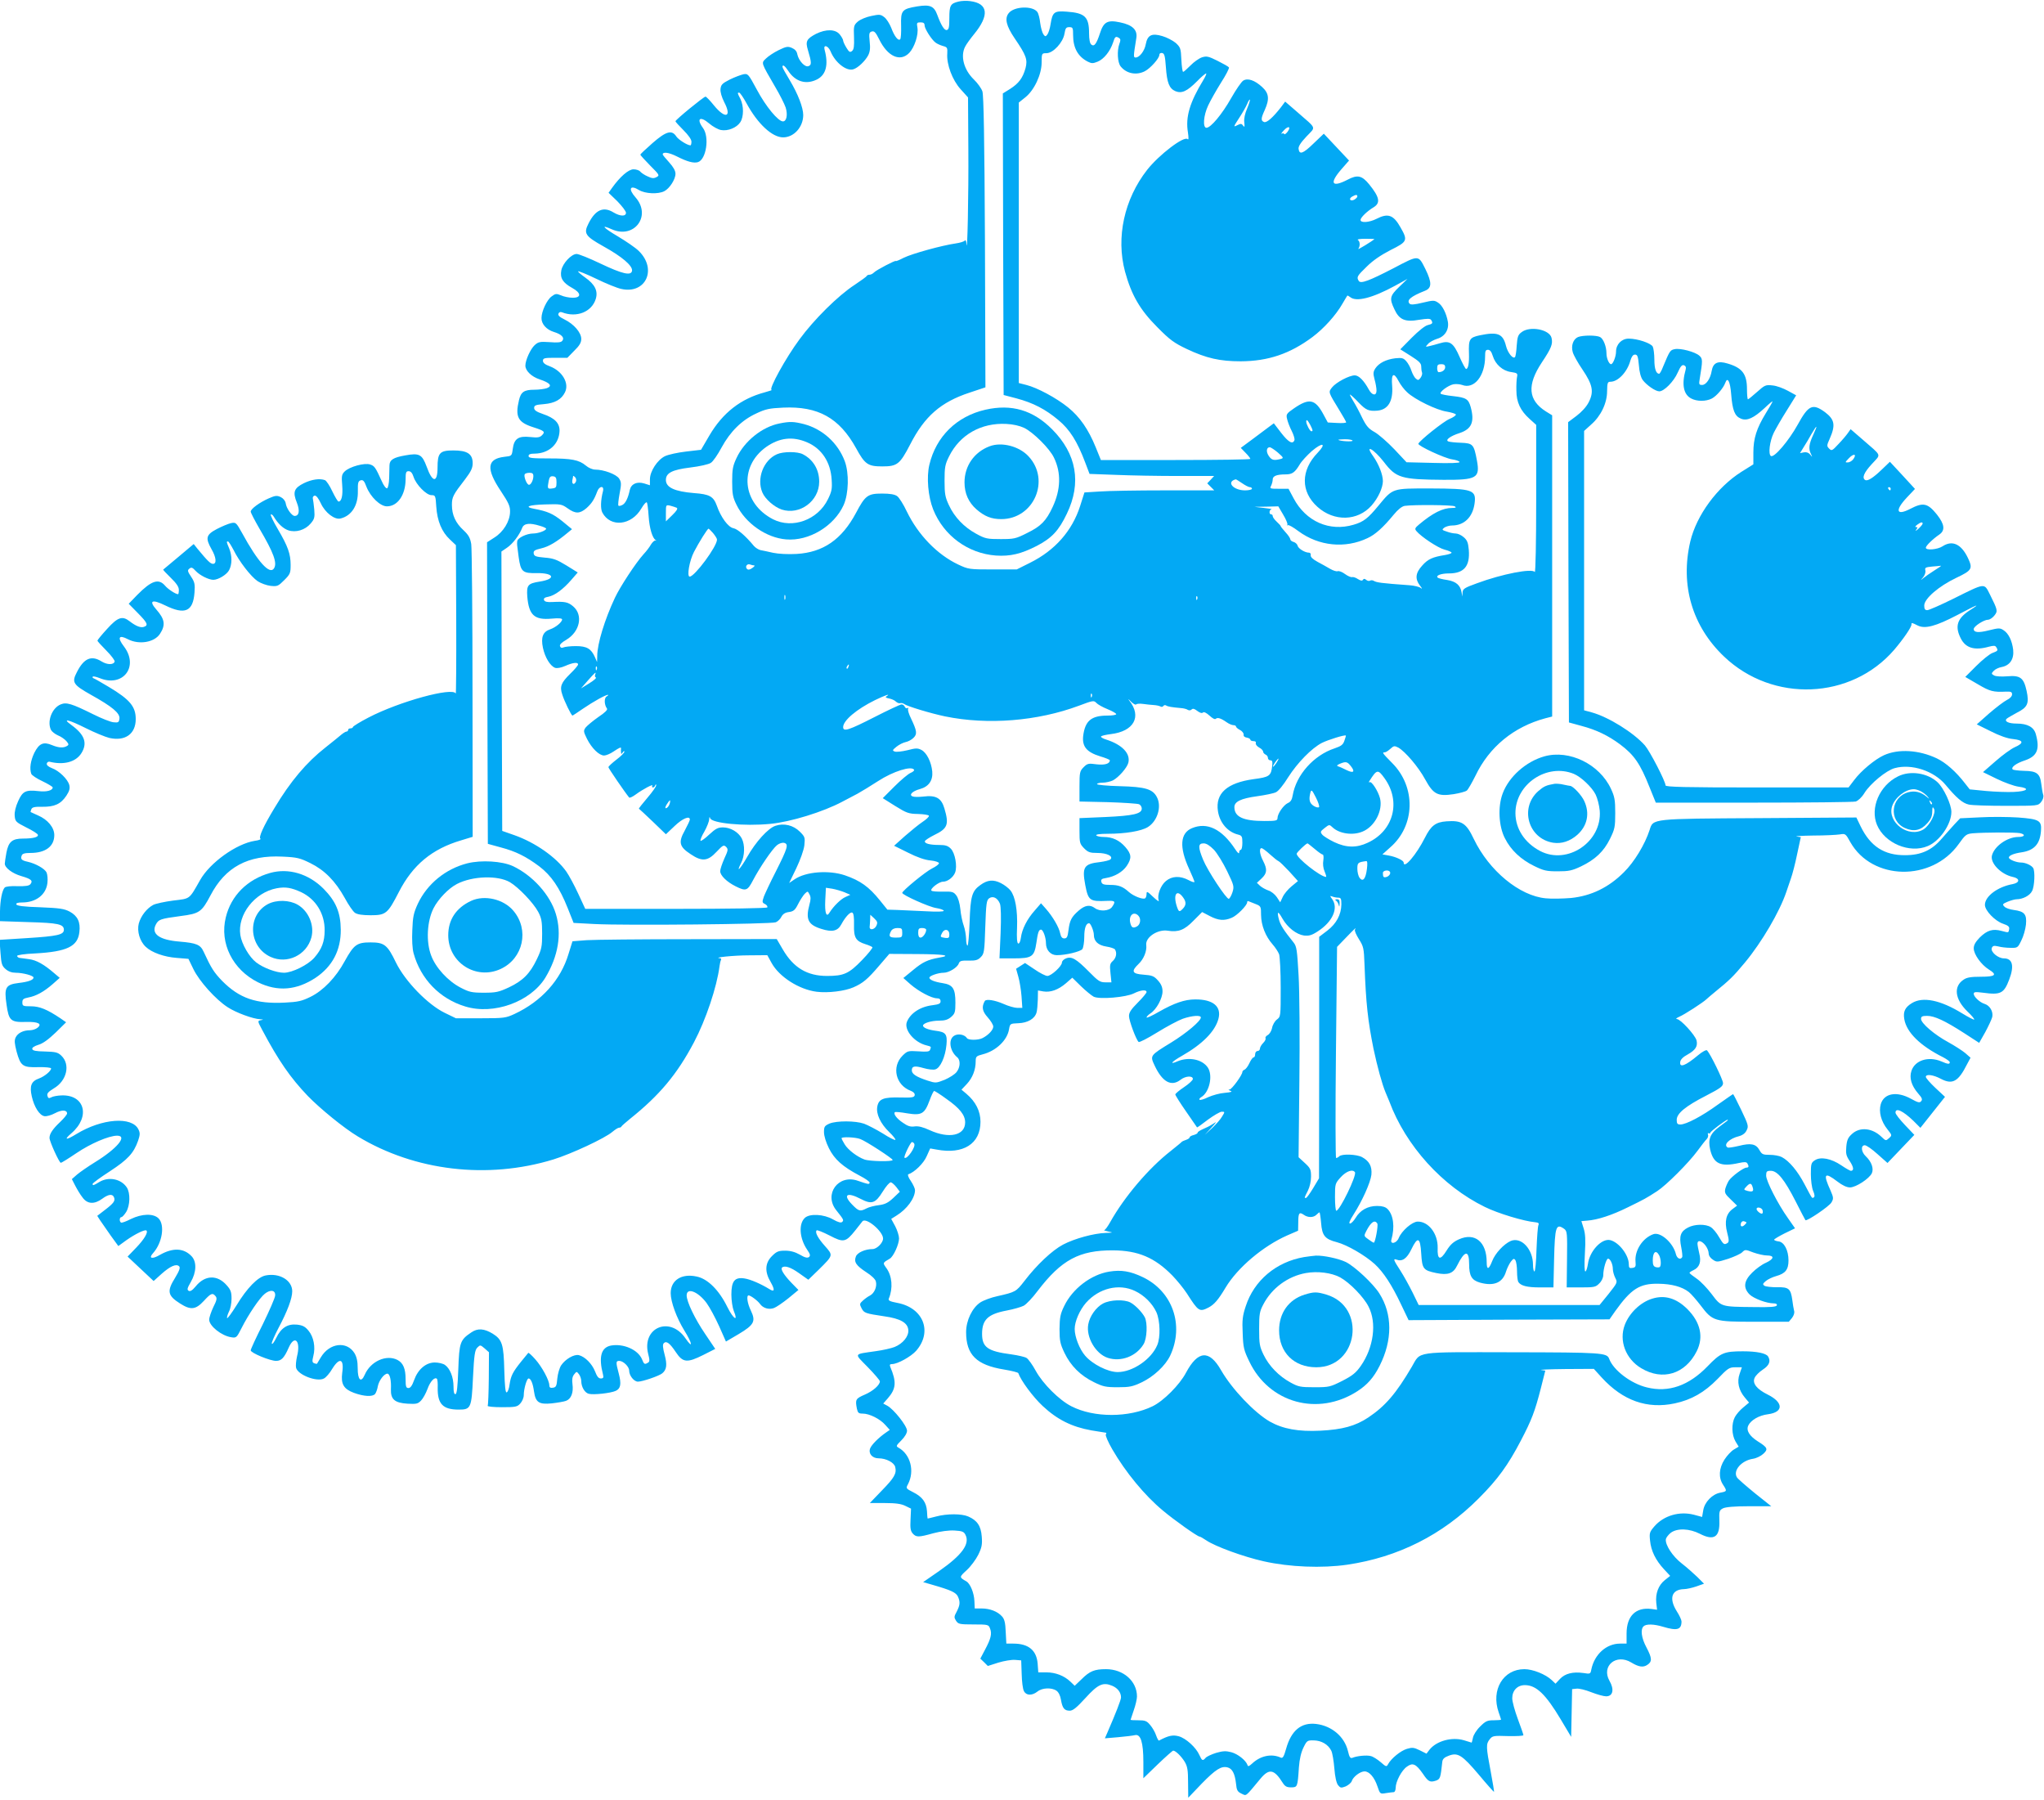
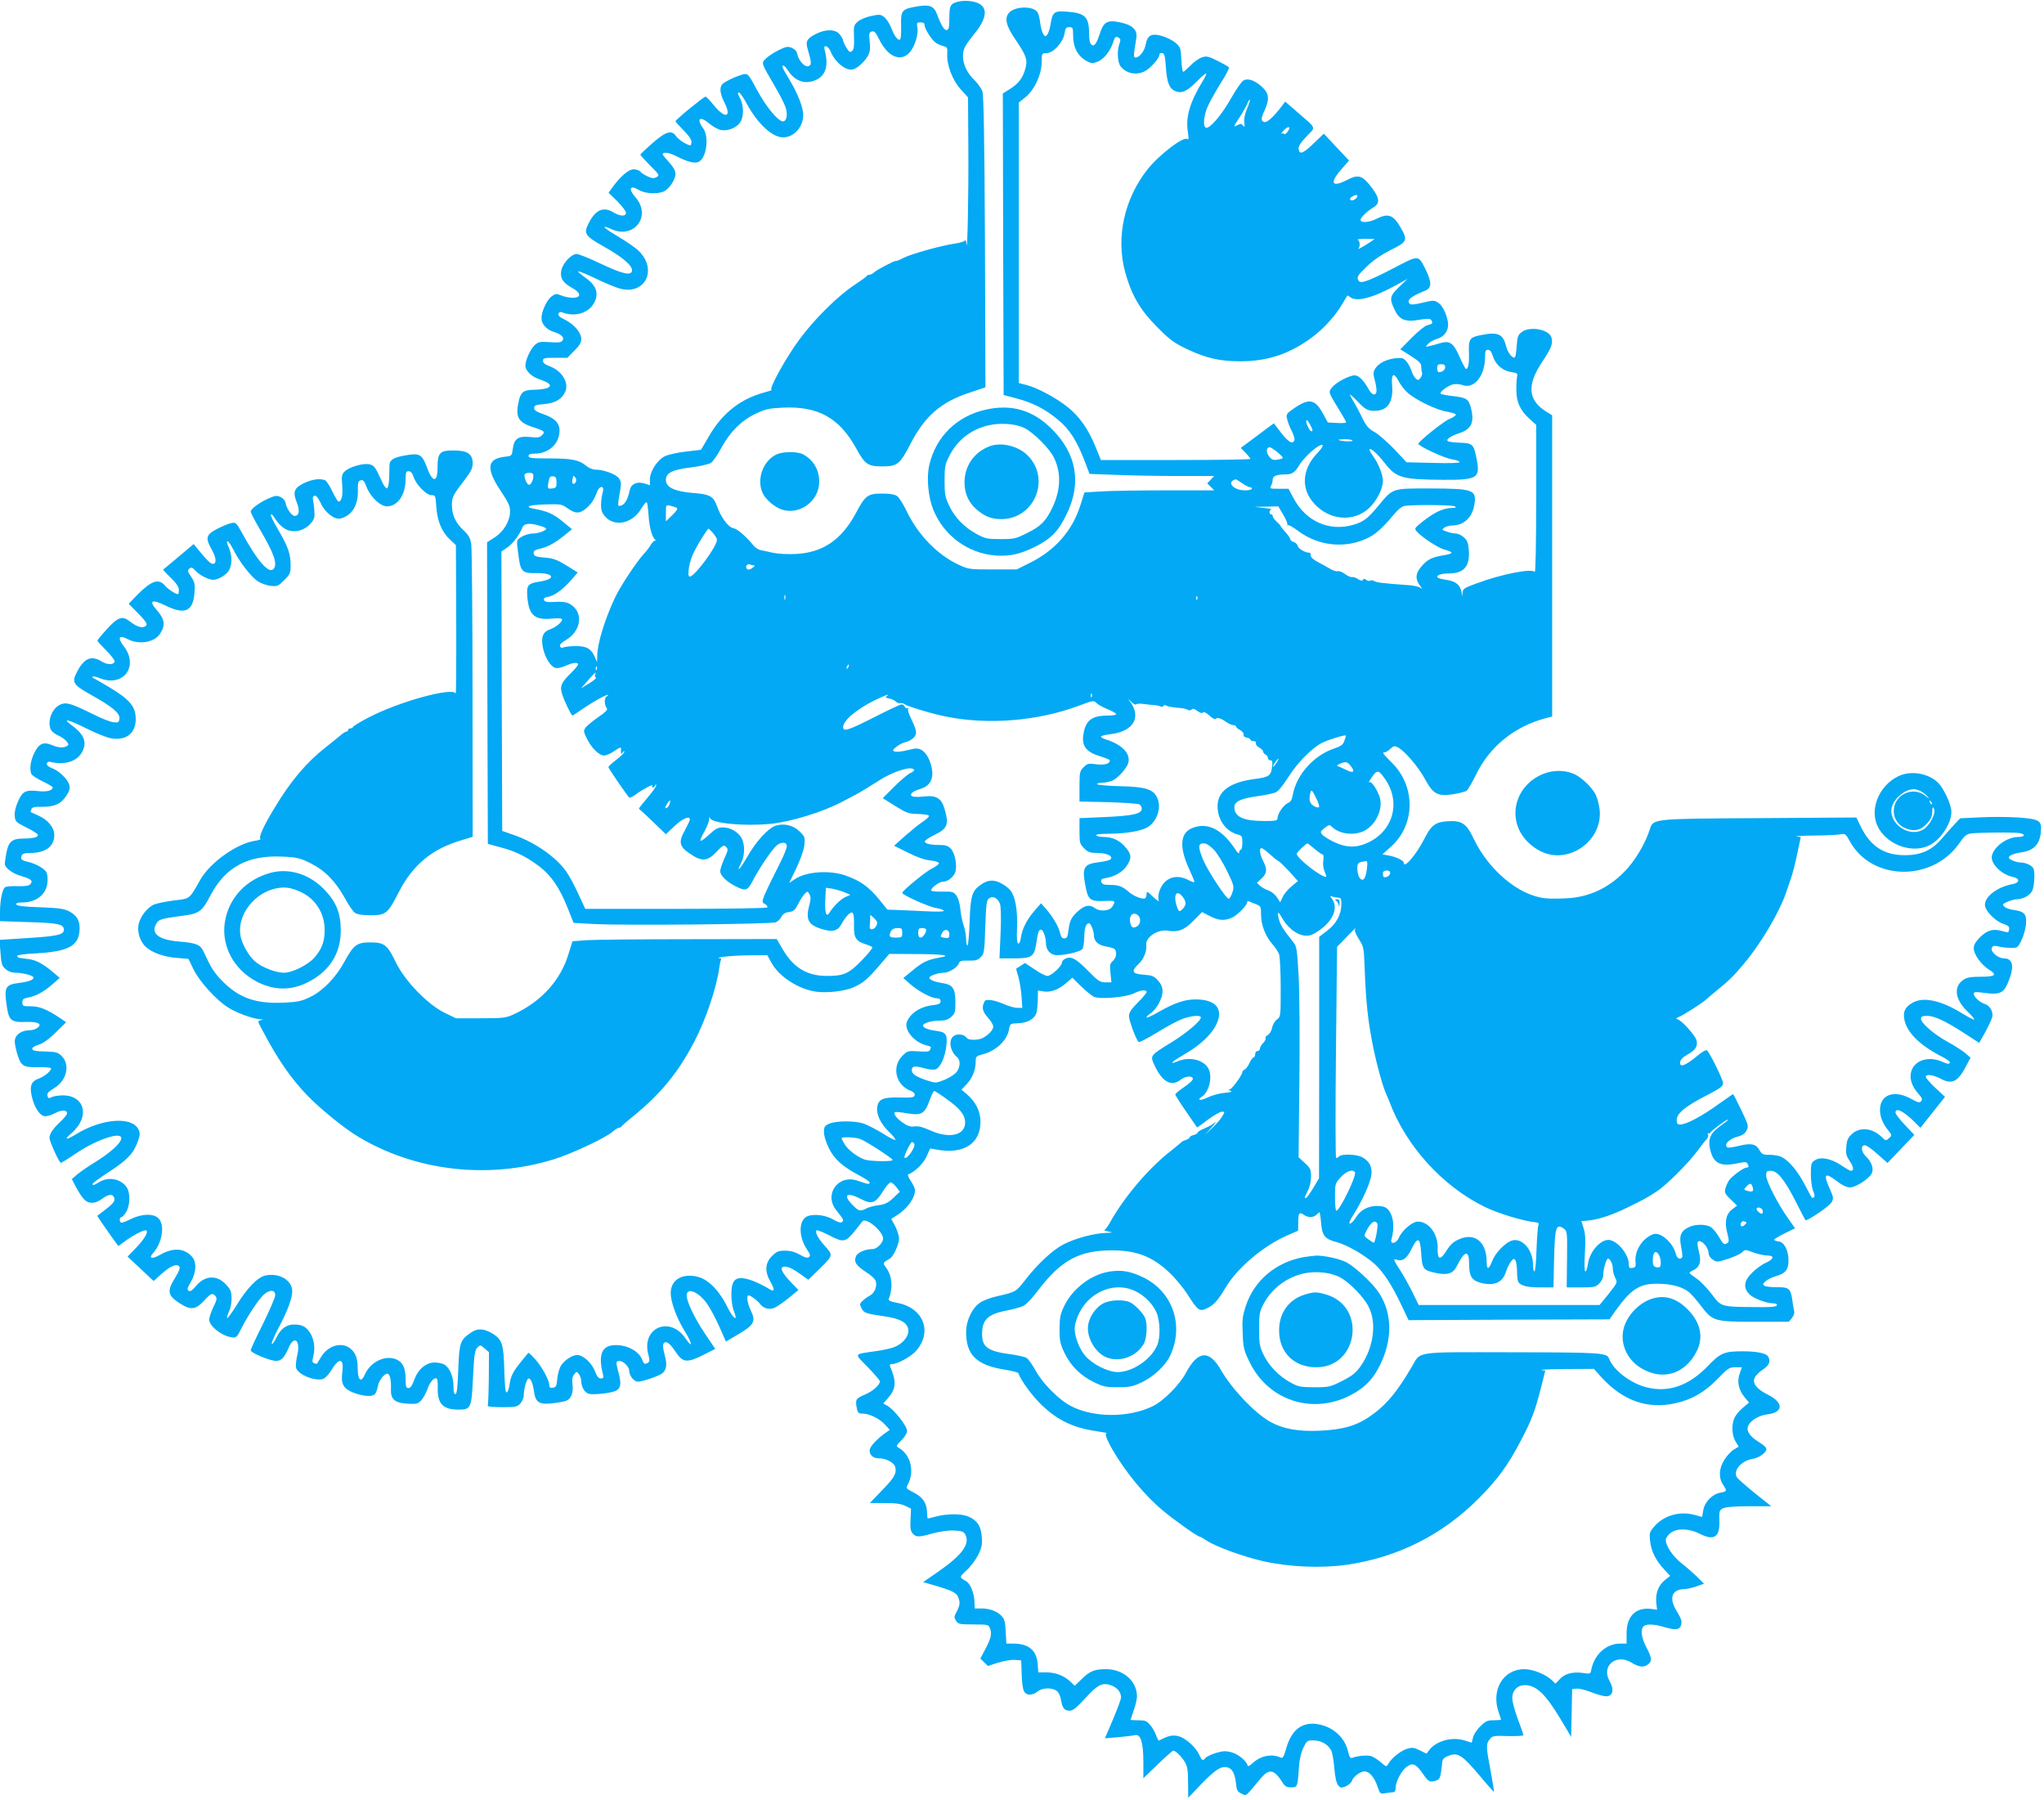
<svg xmlns="http://www.w3.org/2000/svg" version="1.0" width="1280pt" height="1127pt" viewBox="0 0 1280 1127" preserveAspectRatio="xMidYMid meet">
  <g transform="translate(0,1127) scale(0.1,-0.1)" fill="#03a9f4" stroke="none">
    <path d="M6002 11260 c-50 -12 -57 -24 -57 -103 0 -57 -3 -72 -16 -75 -15 -3 -35 28 -60 96 -20 54 -45 65 -125 52 -96 -16 -104 -25 -101 -121 1 -42 -1 -81 -6 -85 -12 -12 -36 18 -56 72 -11 27 -30 57 -44 67 -22 17 -30 18 -81 7 -31 -6 -69 -22 -84 -35 -25 -22 -27 -28 -24 -98 2 -56 -1 -77 -12 -86 -13 -11 -19 -7 -36 21 -11 18 -20 38 -20 44 0 6 -9 23 -21 38 -27 34 -86 35 -149 4 -59 -31 -67 -47 -51 -100 24 -80 24 -95 4 -102 -22 -9 -61 33 -70 74 -3 19 -15 32 -34 40 -25 11 -36 9 -83 -14 -29 -14 -65 -38 -79 -52 -31 -30 -33 -22 58 -179 29 -49 58 -107 65 -128 14 -45 6 -87 -17 -87 -30 0 -107 93 -163 198 -54 100 -56 102 -85 97 -16 -4 -55 -18 -85 -33 -47 -24 -55 -32 -58 -59 -2 -19 7 -50 23 -82 50 -95 8 -109 -64 -21 -24 30 -48 55 -53 55 -11 0 -188 -145 -188 -154 0 -4 23 -29 50 -56 31 -31 50 -58 50 -72 0 -13 -3 -23 -6 -23 -19 0 -75 35 -89 56 -28 43 -64 32 -149 -42 -42 -37 -76 -69 -76 -72 0 -4 28 -34 61 -68 59 -59 61 -62 40 -73 -17 -9 -29 -8 -56 5 -19 8 -39 22 -46 30 -6 8 -25 14 -42 14 -31 0 -84 -46 -134 -116 l-22 -31 55 -53 c29 -30 54 -62 54 -72 0 -24 -36 -23 -78 2 -63 39 -113 17 -156 -68 -33 -64 -22 -80 94 -145 117 -65 182 -121 178 -152 -5 -33 -59 -21 -198 45 -69 33 -136 60 -149 60 -33 0 -88 -59 -96 -103 -9 -47 9 -77 67 -109 59 -32 60 -63 3 -62 -22 0 -55 7 -72 15 -29 12 -35 11 -59 -7 -29 -21 -63 -93 -63 -135 -1 -37 31 -73 77 -87 49 -15 69 -36 53 -56 -8 -10 -29 -12 -79 -8 -61 4 -71 2 -94 -19 -26 -24 -58 -94 -58 -128 0 -32 38 -69 89 -86 66 -22 82 -41 46 -55 -14 -5 -50 -10 -79 -10 -64 0 -84 -14 -96 -65 -25 -105 -7 -139 90 -170 69 -22 76 -28 54 -50 -14 -14 -28 -16 -74 -11 -73 8 -101 -10 -109 -75 -6 -44 -6 -44 -53 -49 -109 -13 -115 -75 -22 -214 50 -75 59 -96 58 -131 -1 -59 -42 -126 -99 -161 l-45 -29 2 -944 3 -944 80 -22 c95 -25 159 -57 242 -119 75 -57 127 -133 178 -261 l37 -93 131 -7 c192 -10 1107 -1 1135 11 13 5 29 21 35 34 9 17 23 27 47 30 29 4 39 12 58 50 12 24 31 53 41 64 19 18 19 18 30 -3 9 -16 9 -32 0 -64 -25 -93 -9 -127 76 -153 66 -21 101 -13 123 28 27 50 58 82 70 74 8 -5 11 -32 10 -76 -2 -80 11 -102 71 -121 20 -6 40 -15 44 -19 4 -3 -25 -40 -65 -81 -82 -85 -114 -99 -219 -99 -124 0 -210 51 -277 166 l-38 65 -549 -1 c-303 0 -591 -3 -640 -6 l-90 -7 -25 -80 c-49 -163 -169 -296 -338 -375 -54 -25 -65 -27 -212 -27 l-155 0 -70 34 c-107 52 -248 198 -305 314 -54 112 -73 127 -160 127 -85 0 -104 -14 -161 -117 -55 -102 -135 -185 -215 -224 -53 -26 -77 -32 -161 -36 -179 -9 -284 27 -392 136 -51 53 -68 79 -116 183 -20 44 -45 54 -150 63 -127 10 -180 48 -149 107 17 32 28 36 155 53 118 15 132 25 187 129 93 178 235 254 451 243 92 -4 110 -9 175 -41 89 -44 156 -112 215 -218 23 -43 52 -85 64 -93 15 -10 46 -15 98 -15 96 0 107 10 177 146 87 169 207 269 390 323 l72 22 -1 892 c0 491 -4 914 -8 941 -7 39 -16 56 -49 87 -49 45 -72 95 -72 158 0 49 7 63 83 161 37 49 47 70 47 100 0 58 -33 80 -121 80 -85 0 -99 -15 -99 -107 0 -98 -32 -96 -68 5 -29 78 -46 87 -134 71 -75 -13 -98 -28 -99 -62 0 -12 -1 -49 -2 -81 -1 -34 -7 -61 -13 -63 -7 -2 -22 18 -33 44 -40 88 -46 96 -73 105 -35 12 -130 -14 -160 -44 -18 -18 -20 -29 -15 -87 5 -63 -4 -101 -23 -101 -5 0 -22 29 -39 64 -16 35 -37 66 -46 70 -33 12 -82 5 -132 -19 -62 -31 -71 -55 -44 -122 20 -51 14 -83 -14 -83 -18 0 -52 48 -56 80 -3 15 -15 30 -31 38 -24 11 -34 10 -75 -8 -57 -25 -113 -66 -113 -83 0 -7 25 -55 55 -107 89 -151 112 -215 91 -248 -26 -43 -101 39 -200 221 -37 66 -39 68 -69 62 -18 -4 -58 -21 -89 -37 -68 -36 -73 -56 -33 -127 29 -50 33 -91 9 -91 -16 0 -34 18 -97 94 l-24 30 -94 -79 c-52 -43 -95 -80 -97 -81 -2 -1 19 -24 47 -51 36 -35 51 -57 51 -76 0 -15 -2 -27 -5 -27 -15 0 -63 31 -82 54 -40 46 -85 31 -173 -58 l-54 -56 57 -58 c61 -62 68 -77 37 -87 -20 -6 -49 5 -89 36 -45 35 -74 25 -140 -48 -34 -37 -61 -70 -61 -74 0 -3 25 -31 56 -62 31 -31 54 -62 52 -69 -7 -21 -46 -21 -82 1 -64 40 -111 20 -155 -68 -33 -63 -23 -78 87 -140 135 -75 184 -116 180 -150 -3 -23 -7 -26 -36 -23 -18 1 -76 24 -130 51 -133 66 -166 76 -202 61 -56 -23 -87 -109 -60 -161 6 -10 25 -25 43 -33 18 -7 41 -23 52 -35 16 -19 17 -24 5 -31 -22 -14 -53 -12 -94 5 -54 23 -81 11 -111 -48 -24 -50 -31 -99 -19 -132 4 -9 35 -30 70 -46 35 -17 64 -34 64 -39 0 -19 -39 -29 -88 -23 -81 9 -100 0 -128 -62 -16 -35 -24 -68 -22 -92 3 -36 7 -40 72 -73 39 -19 72 -40 73 -46 5 -15 -30 -24 -93 -24 -68 0 -91 -20 -104 -89 -5 -29 -10 -60 -10 -68 0 -26 48 -62 104 -78 62 -18 74 -29 56 -51 -9 -10 -31 -13 -81 -12 -40 2 -72 -2 -79 -8 -17 -17 -29 -81 -30 -150 l0 -61 179 -6 c185 -5 221 -13 221 -48 0 -31 -40 -40 -229 -52 l-174 -11 6 -80 c5 -71 9 -83 32 -103 17 -15 39 -23 63 -23 46 0 112 -18 112 -30 0 -15 -32 -27 -93 -34 -82 -10 -92 -28 -76 -136 14 -100 26 -111 123 -108 75 2 103 -12 70 -37 -10 -8 -31 -15 -46 -15 -43 0 -77 -18 -90 -45 -9 -19 -7 -38 6 -89 25 -90 38 -100 136 -97 47 1 80 -3 80 -8 0 -16 -41 -50 -76 -63 -48 -17 -60 -46 -45 -112 15 -67 49 -120 80 -124 13 -2 42 6 66 19 41 22 75 21 75 -2 0 -7 -20 -31 -43 -53 -46 -43 -67 -74 -67 -100 0 -22 61 -156 71 -156 4 0 48 27 98 61 89 60 201 108 254 109 68 0 0 -81 -138 -166 -44 -27 -94 -62 -112 -77 l-33 -29 21 -41 c12 -23 32 -57 46 -74 30 -42 74 -44 123 -8 39 29 65 32 74 9 9 -22 -2 -37 -57 -79 l-48 -37 18 -28 c10 -15 40 -58 66 -95 l48 -66 51 37 c54 38 117 69 125 60 12 -11 -14 -55 -64 -107 l-54 -56 82 -77 81 -76 50 45 c54 48 92 65 110 47 8 -8 1 -28 -25 -71 -53 -85 -48 -112 31 -162 66 -42 97 -39 148 16 45 49 55 53 74 30 10 -12 8 -25 -14 -68 -14 -30 -26 -65 -26 -79 0 -39 77 -101 138 -110 32 -5 34 -3 64 56 43 86 115 192 146 216 36 29 68 23 65 -11 -1 -15 -36 -95 -77 -179 -42 -83 -76 -157 -76 -164 0 -16 121 -66 159 -66 33 0 51 19 79 83 37 84 77 42 52 -55 -6 -27 -9 -59 -6 -71 11 -45 132 -91 175 -67 12 6 36 33 52 61 46 74 75 62 62 -26 -9 -70 9 -101 73 -125 63 -23 117 -26 133 -7 6 8 14 29 17 48 7 36 39 79 60 79 15 0 25 -41 22 -98 -2 -63 24 -85 104 -90 56 -3 65 -1 85 20 12 12 30 45 40 72 17 48 45 77 59 64 4 -4 6 -29 5 -55 -2 -102 32 -138 131 -138 77 0 81 8 90 202 7 142 12 171 27 186 18 18 19 18 46 -5 l27 -24 -1 -163 c-1 -90 -4 -168 -7 -172 -3 -5 37 -9 89 -9 85 0 96 2 115 23 12 13 22 36 22 53 0 39 19 104 30 104 14 0 27 -30 34 -81 10 -69 31 -83 111 -75 36 4 77 11 90 16 32 12 47 52 40 104 -4 29 -1 47 10 61 16 20 16 20 31 1 8 -11 14 -30 14 -42 0 -37 22 -74 47 -80 30 -8 137 4 168 18 32 14 37 43 20 108 -19 71 -19 80 3 80 25 0 62 -36 62 -61 0 -31 30 -69 55 -69 28 0 133 36 152 52 28 23 32 54 15 117 -12 45 -13 64 -5 72 16 16 37 1 75 -56 44 -66 70 -69 172 -18 l75 38 -64 95 c-64 94 -115 201 -115 240 0 52 72 24 125 -48 19 -26 54 -91 78 -144 l43 -97 80 47 c97 58 108 80 76 147 -22 45 -29 95 -14 95 12 0 56 -32 71 -53 19 -27 56 -38 88 -26 14 5 55 33 90 61 l63 52 -44 45 c-47 49 -69 85 -59 95 16 15 54 3 107 -35 l58 -41 65 63 c92 91 91 89 39 148 -44 49 -64 87 -52 98 3 4 40 -11 81 -32 88 -46 101 -43 161 32 21 26 41 52 45 57 23 26 129 -63 129 -108 0 -27 -39 -66 -66 -66 -46 0 -95 -22 -104 -46 -14 -35 1 -57 65 -99 32 -20 57 -44 60 -58 8 -32 -9 -73 -37 -88 -13 -6 -33 -21 -45 -32 -20 -18 -21 -22 -8 -47 16 -31 24 -33 143 -51 100 -14 146 -40 150 -85 4 -40 -34 -86 -86 -107 -20 -8 -73 -20 -117 -26 -143 -21 -138 -11 -51 -100 42 -43 76 -83 76 -89 0 -23 -43 -61 -94 -83 -58 -25 -61 -31 -50 -88 6 -27 11 -31 37 -31 41 0 108 -33 141 -71 l28 -31 -23 -16 c-48 -33 -91 -77 -100 -100 -12 -32 13 -62 53 -62 47 0 97 -26 104 -54 10 -41 -5 -67 -84 -148 l-75 -78 94 0 c69 0 103 -5 129 -18 l35 -17 -3 -68 c-3 -54 0 -72 14 -88 22 -24 36 -24 129 2 46 12 96 19 132 17 49 -3 59 -7 69 -27 29 -57 -22 -127 -164 -226 l-101 -70 62 -18 c114 -33 144 -47 156 -73 15 -34 13 -53 -8 -94 -17 -31 -17 -36 -4 -57 14 -21 22 -23 109 -23 92 0 95 -1 104 -26 13 -32 5 -64 -32 -133 l-29 -55 24 -23 23 -23 66 21 c36 11 84 19 105 17 l38 -3 3 -85 c1 -47 7 -95 14 -107 14 -29 51 -30 85 -3 30 24 89 26 119 5 13 -9 24 -31 28 -57 9 -52 21 -68 55 -68 20 0 43 19 98 79 79 87 110 101 168 77 35 -15 55 -42 55 -73 0 -16 -35 -104 -84 -217 l-17 -39 83 7 c46 4 93 10 106 13 35 8 52 -45 52 -168 l0 -102 90 87 c49 47 93 86 97 86 16 -1 51 -36 72 -70 17 -29 21 -52 21 -130 l1 -95 84 88 c88 90 123 112 162 102 29 -7 46 -38 53 -100 4 -43 9 -52 34 -64 33 -15 21 -25 119 93 55 66 86 60 140 -26 14 -22 25 -28 52 -28 40 0 41 2 49 125 4 53 14 95 29 125 21 43 24 45 65 44 48 -1 90 -26 109 -65 7 -14 15 -63 19 -110 4 -53 13 -92 23 -105 15 -18 19 -19 48 -8 17 8 34 22 38 33 8 27 53 61 80 61 30 0 62 -37 81 -94 16 -48 17 -48 53 -42 20 3 42 6 49 6 6 0 12 12 12 27 0 39 37 110 71 133 36 26 56 17 99 -44 34 -51 45 -56 82 -44 27 10 29 16 40 118 2 18 13 28 40 38 57 22 84 5 189 -119 50 -60 93 -108 95 -107 1 2 -8 59 -21 128 -29 152 -30 172 -6 201 17 22 24 23 115 20 53 -1 96 1 96 6 0 4 -16 50 -35 101 -19 51 -35 109 -35 130 0 48 32 82 79 82 71 0 130 -56 225 -215 l65 -109 3 149 3 150 28 3 c15 2 56 -8 91 -22 36 -14 78 -26 94 -26 43 0 52 43 21 97 -53 93 42 172 136 115 46 -28 75 -33 101 -15 31 20 30 42 -6 110 -31 58 -38 111 -18 131 16 16 65 15 124 -3 87 -26 114 -18 114 34 0 9 -13 38 -30 64 -50 80 -32 136 45 138 16 0 52 8 78 17 l48 17 -43 43 c-24 23 -68 62 -98 85 -56 44 -103 115 -98 151 2 10 16 28 31 40 41 30 117 27 183 -7 88 -45 125 -20 121 82 -2 60 0 66 23 78 17 8 70 13 163 13 l139 0 -103 82 c-56 46 -107 90 -112 99 -26 42 28 105 100 116 21 3 50 17 65 31 32 29 27 40 -34 78 -53 34 -74 68 -60 99 16 34 67 64 124 71 98 13 97 74 -2 123 -69 34 -98 71 -82 105 6 14 29 37 52 52 40 26 50 53 32 82 -13 20 -71 32 -157 32 -119 0 -140 -9 -222 -94 -117 -121 -244 -166 -380 -132 -100 24 -210 108 -236 179 -14 38 -44 40 -607 41 -622 1 -571 8 -629 -91 -98 -167 -166 -246 -272 -317 -81 -54 -163 -76 -300 -83 -138 -7 -235 11 -317 57 -97 56 -237 203 -305 321 -74 130 -145 125 -220 -15 -40 -76 -141 -177 -209 -210 -148 -72 -367 -73 -509 0 -75 38 -178 140 -223 222 -20 37 -46 73 -57 80 -10 7 -54 17 -97 23 -146 19 -182 44 -182 128 0 89 37 124 153 146 43 8 91 22 107 30 16 8 56 50 88 93 149 195 261 255 472 254 157 -1 261 -45 371 -157 29 -30 70 -80 91 -112 73 -114 79 -118 136 -89 36 19 61 48 107 125 75 125 235 260 387 327 l67 29 1 51 c0 60 6 68 34 49 26 -19 61 -19 80 0 8 8 17 15 19 15 2 0 7 -30 10 -66 6 -80 24 -102 99 -121 64 -17 175 -81 237 -137 55 -51 107 -130 166 -255 l46 -96 629 3 629 2 37 53 c99 138 152 172 269 170 84 -1 149 -19 191 -52 14 -11 47 -49 74 -84 75 -99 84 -102 338 -102 l214 0 20 24 c12 16 17 33 13 45 -3 12 -8 41 -11 66 -10 72 -22 83 -96 81 -35 0 -70 4 -78 9 -13 9 -12 13 8 30 13 11 43 25 65 31 58 16 77 41 77 98 0 63 -27 115 -62 119 -16 2 -28 7 -28 11 0 3 29 21 65 39 l66 32 -44 63 c-63 88 -137 233 -137 267 0 26 4 30 29 30 42 0 86 -55 155 -190 32 -63 60 -117 62 -119 8 -9 150 87 163 111 14 24 13 31 -6 75 -48 105 -38 118 43 56 31 -24 59 -37 79 -37 37 0 121 55 137 89 13 29 -2 72 -38 106 -29 27 -33 69 -6 69 10 0 46 -25 80 -56 l62 -55 84 88 84 88 -59 62 c-32 34 -59 68 -59 77 0 33 45 13 111 -50 l45 -45 77 97 77 97 -60 56 c-33 31 -60 62 -60 69 0 19 45 14 94 -12 72 -38 109 -19 164 91 l22 41 -33 29 c-18 15 -66 46 -106 68 -87 47 -171 119 -171 146 0 15 7 19 38 19 46 0 111 -30 232 -108 l94 -61 38 67 c20 37 40 80 44 95 7 34 -15 72 -48 82 -30 9 -68 45 -68 63 0 12 10 13 58 7 110 -15 131 -5 164 82 33 86 21 133 -33 133 -37 0 -85 41 -76 65 6 14 13 16 40 10 17 -5 52 -9 77 -9 44 -1 46 0 68 46 13 25 26 70 29 100 6 64 -9 82 -76 91 -24 3 -51 12 -59 21 -14 14 -12 17 21 31 20 8 45 15 55 15 39 0 83 23 97 51 16 29 20 126 7 145 -11 17 -48 34 -76 34 -29 0 -76 19 -76 31 0 13 31 26 80 33 79 12 115 52 121 134 5 65 -10 74 -143 84 -62 4 -169 5 -238 1 l-125 -6 -35 -37 c-19 -21 -55 -61 -80 -90 -62 -73 -130 -104 -230 -104 -130 -1 -217 55 -278 180 l-27 56 -605 -4 c-683 -4 -667 -2 -690 -75 -29 -89 -95 -199 -161 -264 -95 -95 -204 -148 -331 -161 -51 -4 -122 -6 -158 -2 -164 15 -355 172 -451 372 -47 99 -75 117 -171 110 -68 -5 -97 -27 -135 -103 -54 -107 -133 -199 -133 -155 0 13 -48 36 -94 44 l-39 7 49 44 c157 136 162 378 12 528 -61 62 -65 67 -46 67 6 0 22 10 35 22 21 19 25 20 49 8 43 -24 127 -122 169 -200 51 -93 78 -107 178 -92 37 6 75 16 83 23 8 7 32 49 54 93 86 180 240 306 437 359 l43 11 0 943 0 943 -39 24 c-112 71 -120 165 -25 308 60 90 69 115 60 153 -13 53 -137 76 -188 35 -22 -16 -26 -30 -30 -84 -2 -36 -7 -68 -11 -72 -13 -13 -45 27 -56 70 -19 77 -52 90 -163 67 -66 -14 -72 -24 -69 -114 2 -61 -5 -97 -18 -97 -4 0 -22 33 -40 74 -39 90 -62 106 -124 87 -23 -7 -53 -15 -67 -18 -24 -6 -25 -5 -7 14 9 11 35 25 57 32 48 14 75 57 67 106 -9 52 -34 103 -61 120 -24 16 -30 16 -97 0 -49 -12 -74 -14 -81 -7 -22 22 6 46 94 81 45 17 46 51 4 137 -45 89 -39 89 -201 4 -151 -78 -204 -98 -216 -79 -15 24 -11 31 50 90 39 39 90 73 150 104 105 52 108 60 61 142 -44 78 -78 90 -150 53 -45 -23 -100 -27 -100 -7 0 15 41 55 83 80 43 27 36 63 -29 143 -45 55 -73 62 -135 29 -99 -51 -116 -24 -40 64 l49 56 -79 84 -79 84 -65 -62 c-66 -64 -88 -71 -93 -33 -2 15 13 39 49 77 60 64 68 44 -59 155 l-74 64 -26 -35 c-50 -64 -89 -99 -106 -93 -21 8 -20 23 4 75 31 69 27 105 -17 145 -46 42 -90 57 -118 39 -11 -7 -45 -56 -75 -109 -57 -101 -128 -186 -155 -186 -24 0 -19 77 11 140 14 30 50 94 80 142 31 48 53 91 50 96 -3 5 -35 23 -71 41 -58 29 -69 31 -98 22 -18 -6 -51 -29 -72 -51 -22 -22 -42 -40 -46 -40 -4 0 -9 34 -11 76 -3 71 -6 78 -35 105 -18 15 -56 35 -84 43 -66 20 -93 7 -104 -51 -7 -41 -39 -83 -63 -83 -15 0 -15 4 4 122 8 51 -24 82 -102 98 -79 17 -103 3 -126 -69 -22 -67 -36 -85 -54 -70 -9 7 -14 33 -14 70 0 103 -25 128 -140 136 -78 6 -89 -2 -101 -78 -4 -28 -14 -58 -21 -66 -10 -13 -13 -13 -24 2 -7 10 -16 41 -20 71 -3 29 -11 60 -18 69 -29 40 -145 36 -179 -7 -27 -33 -16 -80 37 -158 73 -107 82 -133 68 -187 -17 -61 -42 -95 -97 -130 l-45 -28 2 -944 3 -944 80 -21 c105 -28 182 -68 263 -136 71 -59 118 -133 168 -266 l27 -71 165 -6 c91 -4 267 -7 390 -7 l225 0 -21 -23 -22 -23 22 -22 22 -22 -309 0 c-171 0 -354 -3 -407 -7 l-97 -6 -27 -85 c-50 -156 -158 -278 -313 -355 l-84 -42 -151 0 c-148 0 -152 1 -216 31 -131 62 -250 185 -321 331 -21 45 -49 89 -61 97 -15 11 -45 16 -94 16 -90 0 -106 -12 -164 -122 -89 -166 -205 -246 -371 -256 -54 -3 -113 0 -147 7 -31 7 -67 15 -80 17 -12 3 -30 14 -40 25 -53 64 -103 107 -129 112 -33 6 -79 69 -104 141 -21 58 -45 72 -143 79 -121 10 -176 35 -176 82 0 44 39 64 152 78 59 7 116 20 129 29 14 8 44 52 68 97 54 99 126 171 218 213 57 27 81 32 167 36 219 10 352 -64 457 -254 55 -101 74 -114 164 -114 94 0 110 13 175 138 90 176 192 265 372 324 l99 33 -3 910 c-3 640 -8 920 -16 943 -6 18 -30 52 -54 75 -62 60 -85 146 -54 205 8 16 33 50 55 77 98 119 90 194 -24 208 -22 3 -55 2 -73 -3z m-212 -149 c0 -20 43 -89 69 -108 9 -7 29 -16 46 -21 27 -7 29 -11 27 -48 -5 -67 32 -166 84 -223 l46 -51 2 -323 c2 -282 -6 -676 -12 -592 -1 17 -6 25 -10 19 -4 -6 -29 -14 -57 -18 -85 -12 -274 -64 -326 -90 -27 -14 -49 -23 -49 -20 0 7 -122 -56 -137 -72 -8 -8 -20 -14 -28 -14 -7 0 -15 -3 -17 -7 -1 -5 -37 -30 -77 -57 -103 -67 -254 -217 -344 -340 -87 -117 -196 -316 -175 -317 7 0 -12 -7 -42 -15 -151 -40 -264 -128 -348 -271 l-52 -89 -94 -11 c-52 -6 -111 -19 -132 -29 -47 -23 -94 -94 -94 -145 l0 -37 -35 11 c-46 14 -82 -2 -91 -40 -11 -52 -27 -84 -46 -94 -11 -6 -22 -8 -25 -5 -4 3 0 37 7 75 12 62 11 73 -3 95 -18 27 -96 56 -150 56 -16 0 -42 11 -58 25 -43 36 -90 45 -231 45 -107 0 -128 2 -128 15 0 11 11 15 38 15 89 1 153 59 156 142 1 49 -30 81 -104 106 -41 14 -55 24 -55 38 0 16 9 20 62 24 68 6 109 29 131 74 28 56 -16 132 -93 162 -31 11 -45 22 -45 35 0 17 9 19 76 19 l77 0 43 44 c33 32 44 51 44 74 0 40 -46 93 -105 122 -31 15 -42 26 -38 36 3 9 12 13 22 9 92 -36 187 2 212 84 15 50 -6 91 -67 134 -24 17 -44 34 -44 38 0 4 51 -16 113 -46 61 -30 133 -59 158 -64 153 -34 226 124 109 238 -20 20 -79 60 -129 90 -92 54 -115 79 -41 46 141 -64 252 83 150 199 -48 54 -35 81 22 46 38 -23 119 -27 158 -7 33 17 70 74 70 109 0 19 -13 42 -40 72 -22 24 -40 46 -40 49 0 18 38 13 88 -12 67 -34 106 -44 133 -36 52 17 73 158 31 214 -43 59 -18 77 39 28 22 -19 56 -38 74 -41 43 -8 98 14 121 49 22 34 22 101 1 145 -20 38 -20 40 -8 40 5 0 26 -30 46 -67 70 -129 161 -213 229 -213 68 0 126 65 126 140 0 46 -33 132 -84 217 -25 41 -46 79 -46 84 0 18 15 7 35 -23 45 -70 113 -90 182 -55 56 29 72 92 47 185 -10 35 21 28 37 -9 28 -70 99 -126 142 -113 29 8 75 52 94 88 11 22 14 45 9 87 -5 50 -3 57 14 62 15 4 24 -6 45 -48 53 -109 132 -145 189 -86 33 35 59 114 51 159 -5 29 -4 32 20 32 18 0 25 -5 25 -19z m930 -60 c0 -81 30 -135 92 -167 24 -12 32 -12 62 0 39 16 78 65 96 119 12 39 17 42 38 29 10 -7 10 -15 2 -36 -16 -43 -12 -118 8 -142 36 -45 98 -57 151 -30 35 18 91 81 91 102 0 9 7 14 18 12 14 -3 18 -18 23 -88 7 -99 21 -134 60 -151 40 -16 73 0 135 62 26 27 52 49 57 49 4 0 -4 -19 -18 -42 -84 -138 -112 -230 -96 -326 5 -35 5 -50 -2 -43 -22 22 -179 -98 -253 -192 -144 -184 -196 -423 -139 -637 40 -146 93 -239 202 -348 79 -80 105 -99 185 -137 123 -58 207 -77 338 -77 172 1 308 47 449 152 71 53 147 137 188 209 15 25 28 48 30 50 1 2 9 -2 18 -9 38 -32 140 -6 283 72 l76 42 -52 -50 c-59 -57 -62 -73 -30 -140 30 -66 67 -82 156 -66 51 8 68 8 74 -1 13 -20 9 -25 -20 -32 -17 -3 -58 -36 -101 -79 l-72 -73 65 -41 c52 -33 66 -46 66 -66 0 -13 2 -30 5 -38 3 -7 -1 -22 -9 -33 -12 -16 -16 -17 -29 -6 -9 7 -21 29 -28 49 -6 20 -21 48 -33 61 -18 20 -27 22 -68 18 -58 -7 -103 -30 -125 -63 -14 -22 -15 -32 -5 -70 7 -24 12 -55 12 -69 0 -35 -27 -32 -48 6 -31 57 -63 89 -88 89 -35 0 -118 -44 -143 -76 -23 -30 -24 -27 45 -140 24 -39 44 -74 44 -78 0 -4 -26 -6 -57 -4 l-58 3 -27 50 c-52 97 -89 104 -184 39 -48 -33 -51 -38 -44 -67 4 -18 17 -52 29 -75 12 -24 20 -50 17 -58 -11 -28 -37 -13 -83 46 l-46 60 -31 -23 c-17 -13 -64 -48 -103 -77 l-73 -54 30 -31 c17 -17 30 -34 30 -38 0 -4 -211 -7 -468 -7 l-468 0 -32 79 c-46 113 -100 191 -173 250 -74 60 -194 124 -262 141 l-47 12 0 878 0 878 40 32 c57 45 103 144 103 219 0 57 1 58 30 58 42 0 104 67 113 122 6 35 10 41 30 41 22 0 24 -4 24 -49z m1090 -460 c-14 -32 -21 -64 -18 -87 3 -29 2 -33 -7 -21 -10 14 -15 14 -37 3 -25 -13 -25 -11 11 44 21 32 44 72 51 89 7 18 15 30 17 27 2 -2 -5 -27 -17 -55z m253 -146 c-10 -13 -20 -19 -21 -14 -2 5 -9 6 -15 2 -7 -3 -1 6 12 20 29 32 48 25 24 -8z m437 -405 c0 -5 -9 -14 -19 -20 -25 -13 -38 5 -14 19 23 13 33 14 33 1z m107 -267 c-16 -14 -107 -70 -101 -61 13 18 11 47 -3 56 -6 4 15 7 47 7 32 0 58 -1 57 -2z m741 -731 c16 -53 62 -94 114 -101 39 -6 43 -8 38 -31 -3 -14 -5 -52 -4 -85 0 -73 25 -126 83 -178 l41 -37 0 -467 c0 -266 -4 -462 -9 -454 -16 24 -204 -12 -363 -71 -78 -28 -88 -35 -89 -58 l-2 -25 -4 25 c-7 46 -35 70 -91 79 -29 4 -56 11 -59 15 -13 13 21 26 70 26 95 0 133 45 125 147 -4 46 -10 61 -32 80 -15 13 -37 23 -50 23 -13 0 -38 5 -56 12 -31 10 -32 12 -15 25 11 7 32 13 47 13 77 0 130 52 142 137 12 87 -11 94 -277 95 -241 0 -233 3 -325 -108 -65 -79 -93 -101 -155 -119 -151 -45 -299 20 -376 165 l-32 60 -60 0 c-56 0 -59 1 -49 19 5 11 10 28 10 39 0 22 25 32 81 32 41 0 58 12 88 62 12 21 47 58 76 84 67 57 94 50 37 -10 -107 -110 -108 -244 -2 -339 104 -94 252 -90 339 8 42 48 70 110 71 152 0 42 -26 107 -61 157 -57 79 3 46 67 -36 77 -101 109 -110 374 -112 207 -1 229 11 209 120 -19 102 -25 109 -99 112 -36 1 -71 5 -79 8 -24 8 10 34 70 53 75 25 94 70 69 162 -14 51 -29 60 -110 69 -39 4 -74 11 -78 15 -10 10 46 52 79 59 16 3 41 1 55 -4 75 -29 144 56 144 178 0 34 3 42 18 42 13 0 22 -12 30 -38z m-298 -71 c0 -17 -18 -31 -41 -31 -5 0 -9 11 -9 25 0 20 5 25 25 25 18 0 25 -5 25 -19z m-291 -88 c11 -21 34 -52 53 -69 47 -45 185 -112 248 -121 29 -5 55 -13 57 -18 1 -6 -16 -18 -40 -28 -37 -15 -187 -135 -195 -155 -4 -13 166 -92 212 -98 25 -4 46 -11 46 -17 0 -6 -61 -8 -166 -5 l-166 4 -76 81 c-43 45 -98 93 -124 108 -38 21 -52 38 -77 88 -16 34 -41 81 -56 105 -14 23 -24 42 -21 42 3 0 28 -22 54 -50 46 -48 63 -55 117 -51 68 6 100 60 93 155 -7 78 10 89 41 29z m-554 -273 c17 -33 18 -40 7 -40 -9 0 -32 44 -32 60 0 18 9 10 25 -20z m265 -99 c0 -8 -79 -3 -89 5 -2 2 17 4 42 4 26 0 47 -4 47 -9z m-467 -75 c36 -32 37 -34 15 -40 -41 -10 -55 -7 -73 20 -18 27 -14 54 7 54 7 -1 30 -16 51 -34z m-5413 -152 c16 -49 80 -114 112 -114 24 0 26 -3 30 -72 6 -89 34 -158 86 -206 l37 -35 2 -471 c1 -259 -1 -465 -3 -458 -18 42 -354 -50 -546 -150 -54 -28 -98 -55 -98 -60 0 -4 -7 -8 -15 -8 -8 0 -15 -4 -15 -10 0 -5 -4 -10 -10 -10 -5 0 -20 -9 -32 -19 -13 -11 -57 -47 -99 -80 -119 -93 -220 -212 -321 -381 -68 -112 -100 -183 -87 -191 6 -3 -10 -10 -35 -13 -115 -18 -281 -136 -343 -246 -70 -123 -60 -115 -168 -128 -53 -7 -109 -19 -125 -27 -40 -21 -78 -69 -91 -117 -12 -48 6 -111 44 -146 38 -36 115 -63 193 -69 l74 -6 31 -64 c36 -75 140 -191 215 -239 52 -34 158 -73 203 -75 22 -2 23 -2 5 -6 -22 -4 -22 -5 8 -61 102 -192 176 -299 286 -414 77 -79 226 -201 313 -253 357 -216 812 -270 1224 -144 111 34 324 133 370 173 17 14 35 26 42 26 6 0 13 3 15 8 2 4 26 25 53 47 185 148 295 279 401 480 74 140 143 345 160 477 2 16 6 33 9 38 3 6 0 11 -7 11 -48 4 88 18 182 18 l115 1 27 -49 c48 -87 172 -166 282 -180 71 -9 177 4 231 28 59 26 88 50 163 138 l61 71 176 -1 c168 -1 217 -9 138 -22 -73 -13 -105 -28 -165 -78 l-61 -50 44 -39 c52 -45 133 -88 166 -88 16 0 23 -6 23 -19 0 -14 -10 -19 -49 -24 -78 -9 -140 -50 -162 -105 -19 -50 47 -129 124 -147 30 -8 29 -7 21 -28 -4 -11 -20 -13 -73 -9 -65 4 -68 3 -99 -27 -70 -70 -43 -185 51 -220 18 -7 27 -17 25 -28 -3 -13 -16 -16 -89 -14 -106 3 -136 -9 -145 -56 -9 -46 19 -107 75 -161 24 -23 41 -45 38 -48 -3 -4 -39 14 -79 40 -41 25 -93 52 -117 61 -55 19 -171 19 -216 1 -31 -14 -35 -19 -35 -54 0 -23 12 -63 31 -101 35 -70 86 -115 192 -171 37 -19 65 -39 63 -45 -4 -11 -8 -10 -75 13 -122 42 -214 -85 -134 -185 47 -59 48 -62 37 -73 -7 -7 -25 -3 -58 16 -58 33 -145 37 -175 10 -41 -37 -35 -128 13 -199 20 -29 22 -38 12 -47 -10 -7 -25 -4 -57 15 -30 17 -59 25 -93 25 -41 0 -53 -5 -82 -34 -44 -44 -46 -98 -8 -163 28 -49 25 -65 -9 -43 -52 32 -116 60 -154 66 -62 10 -83 -16 -83 -101 0 -36 7 -82 15 -102 30 -72 -2 -52 -40 24 -52 106 -123 177 -192 191 -95 21 -163 -23 -163 -104 0 -54 37 -155 85 -233 51 -82 57 -121 7 -49 -97 141 -274 67 -233 -98 10 -38 10 -49 -1 -55 -21 -13 -25 -11 -38 22 -25 59 -116 99 -194 85 -62 -12 -78 -71 -50 -181 5 -20 2 -25 -14 -25 -14 0 -24 13 -36 45 -19 47 -62 91 -101 101 -30 7 -85 -25 -111 -64 -10 -15 -21 -52 -24 -82 -4 -48 -8 -55 -27 -58 -17 -3 -23 2 -23 15 0 31 -46 116 -88 163 -22 25 -42 43 -44 40 -2 -3 -22 -27 -45 -55 -52 -65 -64 -88 -72 -143 -3 -25 -11 -47 -18 -49 -8 -3 -12 37 -15 139 -4 161 -13 191 -72 228 -54 33 -95 36 -135 8 -70 -47 -75 -63 -81 -230 -4 -109 -9 -153 -17 -156 -9 -2 -13 11 -13 48 0 58 -22 113 -54 135 -11 8 -40 15 -63 15 -56 0 -106 -43 -130 -111 -12 -34 -23 -49 -35 -49 -15 0 -18 9 -18 55 0 66 -15 102 -51 121 -70 36 -169 -9 -205 -93 -23 -53 -44 -33 -44 41 0 43 -6 70 -20 94 -48 78 -157 65 -211 -26 -12 -20 -23 -38 -24 -40 -1 -1 -9 0 -17 3 -13 5 -14 13 -6 45 15 56 2 121 -30 159 -21 26 -37 34 -72 38 -59 6 -100 -20 -130 -83 -13 -26 -25 -43 -28 -36 -2 7 17 50 41 96 57 107 87 187 87 232 0 68 -79 116 -166 99 -49 -9 -117 -78 -184 -189 -30 -48 -56 -83 -58 -78 -2 6 4 24 12 41 9 16 16 53 16 80 0 42 -5 56 -30 84 -59 68 -137 65 -195 -7 -21 -25 -34 -33 -44 -27 -11 7 -8 17 14 55 35 61 38 126 5 161 -49 52 -117 55 -198 9 -49 -29 -74 -23 -44 10 58 64 76 176 35 218 -32 32 -104 30 -174 -4 -29 -15 -56 -25 -61 -22 -12 7 -10 34 2 34 6 0 19 15 30 32 25 41 27 119 4 154 -36 54 -114 69 -172 34 -36 -22 -42 -24 -42 -12 0 5 49 41 108 79 113 74 149 113 177 192 12 36 13 48 2 70 -40 83 -229 69 -389 -29 -65 -40 -81 -38 -31 5 121 104 84 244 -64 237 -24 -1 -52 -6 -62 -12 -15 -8 -20 -6 -24 10 -4 15 6 25 40 46 82 48 105 150 47 205 -22 21 -36 24 -102 26 -57 1 -78 5 -80 16 -2 8 13 18 39 26 28 8 63 34 108 77 l65 64 -36 25 c-82 55 -130 75 -184 75 -50 0 -54 2 -54 24 0 20 7 25 37 31 49 9 98 36 153 84 l44 39 -33 28 c-66 57 -113 83 -159 89 -26 4 -53 7 -60 8 -7 1 -14 7 -15 12 -1 6 45 13 114 16 199 11 266 44 276 133 8 63 -11 102 -61 129 -35 18 -63 22 -185 27 -103 3 -146 9 -149 18 -2 8 9 12 37 12 87 0 150 49 158 123 3 24 0 54 -6 66 -13 24 -69 55 -118 66 -37 8 -46 16 -37 39 4 12 20 16 55 16 94 0 149 41 149 112 0 47 -41 97 -102 123 -24 11 -44 20 -46 21 -1 0 0 8 4 17 5 13 19 17 68 16 77 -1 117 17 152 70 19 29 23 45 18 66 -9 36 -64 90 -109 106 -23 9 -34 19 -32 29 2 8 10 13 18 11 88 -22 164 -2 199 54 39 63 20 116 -63 176 -62 45 -19 35 93 -21 54 -27 120 -54 145 -60 99 -22 165 25 165 118 0 78 -36 122 -168 201 -46 27 -88 52 -95 54 -7 2 -9 7 -6 11 3 3 22 -1 42 -9 147 -61 249 72 153 198 -43 56 -32 75 25 45 70 -36 166 -20 201 34 36 55 30 92 -23 152 -49 56 -27 66 55 26 124 -61 175 -39 184 80 4 52 1 66 -21 99 -23 34 -24 41 -11 51 12 10 19 8 39 -14 26 -28 82 -56 111 -56 31 0 85 33 99 61 19 36 19 90 0 136 -17 41 -18 43 -7 43 4 0 19 -24 34 -52 35 -72 109 -168 152 -197 20 -13 56 -26 81 -29 42 -4 47 -2 85 36 37 37 40 44 40 95 0 69 -17 117 -80 224 -28 47 -48 89 -44 92 3 3 11 -2 18 -13 27 -45 59 -75 91 -86 48 -16 106 2 140 42 24 28 27 38 23 88 -3 30 -7 61 -9 69 -2 8 3 16 11 18 10 2 24 -16 39 -48 27 -59 87 -105 124 -95 69 17 110 82 108 171 -1 54 2 63 18 68 15 4 23 -5 36 -41 25 -63 86 -122 128 -122 67 0 116 71 117 168 0 45 3 52 19 52 13 0 23 -11 31 -36z m750 5 c0 -28 -19 -61 -31 -53 -14 8 -30 54 -23 65 3 5 16 9 30 9 18 0 24 -5 24 -21z m145 -39 c0 -31 -3 -35 -27 -38 -30 -4 -31 -1 -22 47 5 25 11 31 28 29 17 -2 21 -10 21 -38z m122 6 c-10 -24 -27 -19 -23 7 3 12 5 24 5 27 1 2 6 -1 12 -7 7 -7 9 -19 6 -27z m4171 -11 c20 -14 42 -25 49 -25 7 0 13 -4 13 -10 0 -5 -19 -10 -43 -10 -74 0 -120 53 -59 69 2 1 20 -10 40 -24z m-4002 -50 c-15 -58 -16 -111 -4 -134 51 -95 182 -81 244 25 14 24 29 42 34 39 4 -2 9 -42 12 -88 5 -75 24 -138 45 -149 5 -3 3 -4 -3 -2 -6 1 -18 -10 -27 -24 -8 -15 -29 -43 -47 -62 -49 -54 -147 -204 -179 -272 -64 -136 -111 -289 -111 -365 l-1 -38 -13 30 c-24 54 -51 70 -120 70 -33 0 -68 -4 -77 -8 -11 -5 -18 -3 -22 7 -4 10 9 23 40 41 85 51 106 155 42 209 -32 27 -52 31 -130 27 -33 -2 -48 2 -52 12 -4 11 4 17 27 21 40 8 92 46 144 106 l40 46 -71 44 c-59 36 -82 45 -136 49 -56 5 -66 9 -69 26 -2 17 6 22 48 32 47 11 97 41 164 97 l28 23 -62 51 c-58 46 -91 61 -177 77 -63 12 -32 24 70 27 98 3 104 2 141 -24 50 -36 77 -35 119 1 33 30 48 53 67 104 13 36 45 38 36 2z m462 -104 c8 -5 0 -19 -28 -46 l-40 -39 0 52 c0 52 0 52 28 46 15 -4 33 -10 40 -13z m4872 9 c11 -7 8 -10 -16 -10 -59 0 -121 -31 -208 -104 -25 -21 -28 -27 -16 -41 30 -36 136 -106 176 -116 24 -6 44 -15 44 -19 0 -5 -19 -11 -42 -15 -76 -12 -106 -25 -142 -66 -42 -46 -46 -83 -14 -125 15 -19 16 -24 5 -15 -9 7 -41 15 -70 17 -180 13 -207 17 -225 28 -6 4 -17 4 -22 1 -6 -4 -17 -2 -25 5 -9 8 -15 8 -20 0 -5 -8 -14 -6 -32 5 -13 9 -30 14 -36 12 -7 -2 -26 6 -44 19 -17 13 -38 21 -46 18 -8 -3 -29 4 -48 15 -19 11 -54 31 -79 44 -29 16 -44 30 -42 41 2 9 -3 16 -11 16 -25 0 -66 25 -71 43 -2 10 -14 21 -25 24 -12 3 -21 11 -21 17 0 6 -13 26 -30 44 -16 18 -30 35 -30 38 0 3 -11 15 -25 28 -14 13 -25 28 -25 35 0 6 -4 11 -10 11 -15 0 -12 30 3 32 6 1 -15 4 -48 8 l-60 7 75 1 75 2 30 -51 c17 -28 29 -56 27 -63 -2 -6 -1 -8 3 -4 4 4 34 -13 67 -38 127 -93 291 -110 432 -43 48 22 98 67 163 146 28 34 52 53 70 56 58 8 299 6 313 -3z m-5729 -122 c22 -6 39 -14 39 -18 0 -12 -50 -30 -81 -30 -41 0 -99 -28 -100 -49 -2 -21 -2 -14 9 -99 13 -92 24 -102 115 -100 108 1 120 -37 17 -53 -75 -12 -83 -22 -78 -94 10 -117 45 -148 153 -138 44 4 65 2 65 -5 0 -17 -40 -50 -75 -62 -45 -15 -59 -49 -45 -116 13 -60 45 -113 76 -125 13 -4 36 0 64 12 47 21 80 25 80 9 0 -6 -22 -32 -49 -58 -57 -56 -67 -80 -50 -130 13 -42 57 -132 64 -132 2 0 32 20 67 44 63 43 140 86 155 86 4 0 1 -5 -8 -10 -17 -10 -15 -53 2 -76 6 -7 -13 -26 -54 -53 -34 -24 -69 -53 -79 -65 -15 -21 -15 -25 8 -72 30 -59 76 -104 107 -104 12 0 39 11 59 25 39 26 49 30 47 18 -1 -5 -1 -15 0 -23 1 -13 2 -13 11 0 5 8 10 10 10 4 0 -7 -22 -29 -50 -50 -27 -21 -50 -42 -50 -47 0 -7 105 -160 130 -190 3 -4 22 5 41 19 43 32 113 69 104 55 -3 -6 -2 -11 4 -11 5 0 12 6 14 13 4 9 6 9 6 0 1 -6 -24 -42 -55 -78 -31 -36 -55 -67 -53 -68 2 -1 41 -37 87 -81 l82 -79 55 52 c49 47 95 66 95 40 0 -6 -15 -37 -32 -69 -41 -73 -34 -101 36 -147 72 -49 108 -45 163 14 40 42 45 45 60 31 14 -15 13 -21 -11 -73 -14 -32 -26 -67 -26 -79 0 -27 41 -67 97 -95 64 -32 74 -28 108 37 43 82 122 198 151 221 14 11 33 17 45 14 29 -8 21 -33 -52 -178 -34 -66 -67 -137 -75 -157 -12 -35 -12 -39 7 -48 11 -6 17 -15 14 -21 -4 -5 -226 -9 -573 -9 l-567 0 -44 95 c-24 52 -58 115 -75 139 -64 90 -194 181 -324 227 l-77 27 -3 874 -2 875 35 24 c36 24 78 80 95 124 11 29 47 33 111 13z m1084 -45 c13 -16 25 -34 25 -41 1 -42 -140 -232 -171 -232 -19 0 -2 99 27 155 30 58 84 145 91 145 2 0 15 -12 28 -27z m258 -203 c6 0 1 -7 -12 -16 -15 -11 -26 -13 -33 -6 -14 14 0 35 19 28 8 -3 20 -6 26 -6z m194 -212 c-3 -7 -5 -2 -5 12 0 14 2 19 5 13 2 -7 2 -19 0 -25z m2580 0 c-3 -8 -6 -5 -6 6 -1 11 2 17 5 13 3 -3 4 -12 1 -19z m-2184 -423 c-3 -9 -8 -14 -10 -11 -3 3 -2 9 2 15 9 16 15 13 8 -4z m-1576 -17 c-3 -8 -6 -5 -6 6 -1 11 2 17 5 13 3 -3 4 -12 1 -19z m-10 -32 c-3 -8 -1 -16 5 -18 5 -2 -13 -18 -42 -36 l-52 -32 43 49 c47 53 54 59 46 37z m3110 -138 c-3 -8 -6 -5 -6 6 -1 11 2 17 5 13 3 -3 4 -12 1 -19z m-1285 3 c-10 -6 -5 -10 16 -14 16 -3 36 -12 43 -20 8 -7 20 -12 27 -9 7 2 18 -1 25 -6 16 -13 164 -58 255 -77 267 -55 579 -30 839 67 88 33 93 34 109 17 8 -9 40 -27 70 -39 30 -12 54 -26 54 -31 0 -5 -24 -9 -54 -9 -102 0 -141 -32 -153 -128 -7 -66 22 -101 106 -127 34 -10 61 -21 61 -25 0 -22 -32 -31 -84 -25 -50 7 -57 5 -80 -18 -24 -24 -26 -33 -26 -120 l0 -95 178 -4 c97 -3 185 -9 195 -13 9 -4 17 -16 17 -27 0 -33 -53 -45 -227 -53 l-163 -7 0 -80 c0 -75 2 -81 29 -109 25 -25 37 -29 83 -29 59 0 101 -20 82 -40 -6 -6 -35 -13 -65 -17 -101 -11 -114 -31 -93 -143 19 -99 28 -105 137 -100 51 2 55 -3 31 -38 -18 -26 -78 -30 -108 -7 -31 23 -62 18 -101 -16 -46 -40 -56 -61 -64 -123 -5 -42 -10 -51 -26 -51 -14 0 -21 9 -26 32 -7 37 -46 104 -89 153 l-31 35 -39 -45 c-49 -55 -80 -117 -87 -171 -3 -23 -10 -38 -17 -36 -7 3 -10 35 -7 99 4 109 -11 195 -41 233 -11 14 -38 35 -60 46 -47 24 -84 21 -129 -12 -52 -37 -62 -70 -67 -231 -3 -82 -9 -148 -13 -148 -5 0 -9 19 -9 43 -1 23 -7 60 -15 82 -8 22 -18 68 -21 103 -4 38 -14 72 -26 87 -17 22 -26 24 -83 23 -35 -1 -68 1 -72 6 -11 11 47 56 72 56 29 0 64 27 76 57 15 39 0 123 -27 150 -18 18 -34 23 -71 23 -60 0 -95 9 -91 24 2 6 28 23 58 38 85 41 94 66 64 167 -19 65 -53 84 -132 74 -28 -3 -58 -3 -67 1 -25 9 -2 33 46 46 55 15 82 54 77 110 -6 60 -35 118 -68 135 -23 12 -35 12 -88 -2 -34 -8 -69 -12 -79 -8 -16 6 -15 9 11 30 16 13 42 26 57 29 16 3 38 15 50 27 24 24 21 43 -16 121 -14 28 -22 55 -18 61 3 6 1 7 -4 4 -6 -4 -13 0 -17 8 -3 8 -12 15 -20 15 -8 0 -85 -36 -171 -80 -161 -82 -195 -93 -195 -62 0 41 84 112 200 169 60 29 102 44 72 24z m1563 -51 c3 4 22 6 43 3 20 -3 51 -6 67 -7 17 -1 35 -5 42 -9 6 -4 14 -3 18 3 4 6 12 7 18 3 11 -7 36 -11 92 -16 17 -1 36 -6 43 -11 8 -5 18 -4 24 2 8 8 18 5 36 -9 16 -12 29 -16 35 -10 6 6 21 -1 41 -19 18 -17 34 -26 40 -20 10 10 31 4 68 -22 14 -10 33 -18 42 -18 9 0 16 -4 16 -8 0 -5 11 -15 25 -22 14 -7 24 -21 23 -29 -2 -10 6 -17 20 -19 12 -2 22 -8 22 -13 0 -5 9 -9 20 -9 12 0 17 -5 14 -13 -2 -7 7 -19 21 -27 14 -7 25 -19 25 -26 0 -6 7 -14 15 -18 8 -3 15 -12 15 -21 0 -8 7 -15 15 -15 12 0 15 -8 12 -33 -7 -65 -17 -72 -117 -85 -166 -23 -240 -89 -223 -200 11 -73 61 -131 126 -147 24 -6 27 -12 27 -51 0 -24 -4 -44 -10 -44 -5 0 -10 -8 -10 -17 0 -11 -10 -3 -26 22 -83 125 -175 170 -270 130 -74 -31 -80 -119 -18 -254 19 -41 34 -78 34 -82 0 -5 -17 0 -37 11 -53 28 -104 26 -142 -6 -33 -27 -56 -89 -45 -120 4 -12 -9 -3 -35 21 -36 35 -41 37 -41 18 0 -12 -4 -24 -9 -27 -14 -9 -73 14 -101 39 -39 35 -65 45 -118 45 -40 0 -51 4 -55 19 -4 15 2 20 29 24 55 9 104 38 130 76 32 48 30 73 -8 117 -38 44 -82 64 -137 64 -22 0 -43 5 -46 10 -4 6 22 10 72 10 111 0 211 17 251 42 60 37 88 128 57 187 -26 51 -73 65 -232 69 -79 2 -143 8 -143 13 0 5 16 9 35 9 20 0 49 7 64 14 36 19 89 79 97 111 14 58 -39 113 -139 145 -20 6 -35 15 -32 19 2 5 30 11 61 15 145 17 196 110 115 211 -9 12 -4 9 11 -7 15 -15 30 -23 33 -18z m1304 -227 c-8 -25 -20 -34 -61 -48 -131 -43 -241 -166 -263 -295 -4 -26 -13 -41 -31 -48 -27 -13 -64 -67 -64 -94 0 -16 -11 -18 -82 -18 -133 0 -188 26 -188 87 0 34 40 54 142 68 51 7 104 18 118 25 15 6 48 47 77 94 58 91 147 182 211 215 38 19 143 52 150 46 1 -1 -3 -16 -9 -32z m-425 -138 c-9 -14 -18 -25 -21 -25 -5 0 5 18 20 38 17 22 18 13 1 -13z m465 -21 c29 -36 17 -47 -27 -25 -20 10 -44 21 -52 23 -11 4 -8 8 10 16 38 16 47 14 69 -14z m-2735 -23 c3 -5 -7 -14 -22 -20 -16 -7 -61 -45 -101 -85 l-73 -73 78 -49 c71 -44 84 -49 143 -50 36 -1 67 -6 68 -11 2 -6 -16 -23 -39 -38 -24 -16 -73 -56 -111 -89 l-68 -61 87 -43 c57 -29 106 -46 141 -49 30 -3 53 -11 53 -17 0 -7 -19 -21 -43 -33 -40 -19 -187 -140 -187 -153 0 -13 169 -89 213 -95 26 -4 47 -12 47 -17 0 -6 -44 -7 -112 -3 -62 3 -142 6 -177 8 l-64 2 -46 57 c-70 87 -124 125 -220 158 -101 34 -245 23 -315 -25 l-34 -23 44 91 c26 55 47 113 51 144 5 50 4 54 -28 86 -41 41 -100 55 -153 37 -46 -15 -124 -101 -177 -195 -44 -77 -72 -105 -38 -38 23 45 25 113 4 154 -21 40 -71 69 -118 69 -31 0 -46 -8 -86 -45 -26 -25 -51 -42 -54 -39 -3 4 7 30 24 58 16 29 30 64 30 77 1 15 3 18 6 7 8 -32 213 -52 376 -36 128 12 332 75 452 139 28 15 70 37 95 50 25 14 83 49 129 79 94 61 209 97 225 71z m2946 -53 c105 -145 58 -329 -105 -404 -70 -33 -134 -32 -210 4 -33 16 -67 37 -75 47 -13 16 -12 20 15 41 29 23 30 23 50 4 43 -40 127 -52 188 -26 76 31 128 132 109 208 -12 46 -53 109 -65 101 -6 -3 -6 0 -1 8 46 73 53 74 94 17z m-410 -181 c-5 -5 -20 -1 -34 8 -26 17 -31 39 -20 83 6 21 10 17 34 -30 15 -29 24 -57 20 -61z m-4064 31 c-3 -19 -16 -38 -27 -38 -5 0 -2 11 7 25 18 28 23 31 20 13z m8453 -194 c38 -8 31 -24 -12 -24 -68 -1 -148 -58 -163 -116 -12 -48 57 -118 130 -134 46 -9 46 -36 0 -45 -95 -17 -174 -77 -174 -130 0 -36 63 -101 113 -118 32 -11 41 -18 39 -33 -5 -25 -1 -24 -48 -12 -55 15 -90 4 -136 -41 -27 -28 -38 -47 -38 -68 0 -38 47 -103 95 -133 54 -33 41 -45 -51 -45 -60 0 -87 -4 -107 -18 -65 -42 -56 -122 23 -199 27 -25 46 -49 43 -51 -2 -3 -37 15 -76 39 -135 83 -246 106 -314 64 -43 -26 -56 -53 -48 -100 14 -83 99 -167 243 -239 23 -12 42 -26 42 -31 0 -14 -12 -13 -53 5 -81 34 -165 7 -187 -59 -15 -45 0 -93 42 -142 24 -27 28 -37 19 -48 -10 -12 -20 -9 -64 15 -89 49 -168 35 -189 -33 -14 -48 1 -108 42 -159 29 -36 29 -37 9 -55 -19 -17 -20 -17 -47 9 -57 55 -134 63 -183 19 -26 -23 -33 -38 -37 -80 -4 -45 -1 -58 22 -92 25 -38 27 -60 6 -60 -4 0 -31 15 -59 34 -63 43 -130 56 -166 32 -23 -15 -25 -23 -25 -87 0 -38 6 -85 14 -104 10 -22 11 -37 5 -41 -13 -7 -7 -15 -58 81 -44 84 -97 147 -143 171 -15 8 -49 14 -75 14 -43 0 -50 3 -65 30 -22 39 -54 45 -129 26 -34 -8 -66 -13 -70 -10 -29 17 10 56 72 71 22 6 39 19 47 37 13 25 10 35 -34 127 -26 54 -49 99 -51 99 -2 0 -45 -30 -96 -66 -99 -72 -198 -124 -234 -124 -19 0 -23 6 -23 29 0 40 54 85 185 152 89 46 105 58 105 78 0 21 -78 181 -100 205 -5 5 -30 -8 -57 -31 -79 -66 -117 -80 -111 -41 2 15 18 31 46 46 50 28 65 52 56 89 -9 33 -100 133 -123 133 -9 1 -2 7 16 15 31 13 147 88 169 109 6 6 31 27 54 46 91 74 114 96 188 185 105 127 216 316 258 440 7 22 20 60 29 85 9 24 27 93 39 152 l23 107 -26 4 c-14 2 33 5 104 6 72 0 146 4 166 7 35 6 37 5 66 -48 137 -242 510 -249 679 -12 41 58 48 63 87 67 75 6 264 7 296 1z m-5047 -104 c21 -23 58 -83 83 -135 43 -89 44 -95 33 -131 -7 -21 -17 -39 -23 -41 -14 -4 -133 176 -161 245 -32 78 -32 102 3 102 18 0 38 -13 65 -40z m631 5 c22 -19 45 -35 50 -35 5 0 7 -16 4 -36 -4 -22 -1 -50 8 -70 8 -19 12 -34 9 -34 -34 0 -184 118 -184 145 0 8 58 64 68 65 2 0 22 -16 45 -35z m-280 -34 c23 -21 47 -40 53 -42 6 -2 36 -31 67 -64 l55 -61 -40 -33 c-22 -18 -47 -48 -55 -66 l-16 -34 -21 32 c-12 18 -36 37 -53 42 -17 6 -41 19 -52 29 l-20 19 29 27 c35 33 37 57 10 110 -22 42 -26 80 -10 80 6 0 29 -17 53 -39z m607 -91 c-8 -63 -25 -83 -46 -56 -8 11 -14 37 -14 57 0 38 4 41 56 48 7 1 8 -16 4 -49z m144 -18 c7 -11 -6 -29 -24 -33 -16 -4 -20 1 -20 26 0 16 35 21 44 7z m-3416 -128 l37 -16 -31 -14 c-28 -12 -75 -58 -99 -97 -20 -34 -31 -3 -27 77 l4 78 40 -6 c22 -4 56 -14 76 -22z m2122 -34 c22 -31 18 -52 -13 -79 -12 -10 -17 -6 -26 20 -27 79 -2 117 39 59z m-1148 -38 c6 -18 8 -82 4 -184 l-7 -158 90 0 c113 0 128 10 141 97 9 64 15 83 29 83 13 0 31 -49 31 -85 0 -43 29 -75 68 -75 56 0 147 22 160 38 6 9 12 43 12 77 0 54 11 85 30 85 10 0 30 -49 30 -73 0 -40 27 -65 78 -73 26 -4 50 -12 54 -18 14 -21 8 -53 -13 -72 -19 -17 -20 -26 -15 -76 l6 -58 -38 0 c-33 0 -45 8 -102 66 -79 80 -109 98 -144 84 -14 -5 -26 -17 -26 -26 0 -23 -67 -84 -91 -84 -11 0 -47 18 -80 41 l-60 40 -28 -18 -28 -18 14 -50 c8 -27 17 -83 20 -122 l5 -73 -31 0 c-17 0 -56 11 -87 25 -55 24 -109 32 -117 18 -21 -37 -16 -64 18 -102 19 -21 35 -47 35 -58 0 -21 -30 -53 -67 -72 -27 -14 -90 -14 -98 0 -15 23 -57 30 -81 14 -37 -24 -26 -96 20 -134 22 -18 20 -63 -4 -93 -11 -14 -44 -35 -74 -48 -54 -21 -56 -22 -108 -5 -70 23 -98 41 -98 64 0 27 18 30 74 14 27 -8 60 -12 73 -8 31 8 63 78 70 154 6 67 -4 80 -69 88 -46 6 -78 19 -78 32 0 15 51 31 100 31 37 0 56 6 76 23 24 21 27 30 27 90 0 88 -16 112 -80 122 -52 8 -83 21 -83 34 0 12 56 31 89 31 33 0 87 33 95 58 6 16 15 19 61 18 44 -1 59 3 77 22 21 21 23 33 28 188 5 147 8 168 24 180 24 17 53 3 68 -34z m2119 38 c16 0 19 -7 19 -42 -1 -64 -31 -121 -89 -165 l-50 -38 0 -756 -1 -756 -37 -62 c-20 -33 -40 -61 -45 -61 -11 0 -11 0 12 45 12 24 20 59 20 89 0 44 -4 53 -39 85 l-39 36 5 480 c3 264 1 560 -5 659 -9 158 -12 181 -31 205 -62 77 -82 108 -92 144 -14 54 -6 56 22 6 32 -56 87 -99 135 -106 31 -3 48 1 86 26 92 59 131 144 91 201 -16 22 -16 23 1 17 10 -4 26 -7 37 -7z m-520 -39 c35 -14 36 -15 36 -70 1 -65 28 -133 72 -183 17 -19 35 -47 41 -62 5 -15 10 -108 10 -209 0 -181 0 -182 -24 -200 -13 -10 -27 -34 -30 -53 -4 -19 -16 -38 -27 -44 -11 -6 -17 -15 -14 -20 3 -5 -3 -18 -15 -30 -11 -11 -20 -27 -20 -35 0 -8 -7 -15 -15 -15 -8 0 -15 -9 -15 -20 0 -11 -4 -20 -10 -20 -5 0 -17 -16 -26 -36 -9 -20 -23 -38 -31 -41 -7 -3 -13 -9 -13 -14 0 -19 -66 -109 -80 -110 -10 0 -8 -3 5 -8 15 -6 5 -9 -36 -13 -30 -2 -76 -15 -103 -27 -26 -13 -50 -20 -54 -16 -4 3 1 11 10 16 51 29 75 134 42 185 -35 52 -118 69 -189 40 -55 -24 -40 -4 27 34 128 73 207 153 228 231 21 78 -34 123 -146 122 -65 0 -131 -23 -226 -77 -43 -25 -78 -41 -78 -36 0 5 11 17 25 26 37 24 75 94 75 137 0 26 -8 46 -29 69 -24 27 -36 32 -90 36 -72 5 -79 21 -31 67 33 31 53 82 48 119 -6 48 72 100 136 89 65 -10 103 4 160 63 l54 54 48 -25 c53 -28 90 -31 137 -11 33 13 97 78 97 97 0 6 3 9 8 7 4 -2 23 -9 43 -17z m-733 -73 c19 -19 14 -56 -8 -68 -26 -14 -36 -7 -43 27 -8 44 23 69 51 41z m-1640 -64 c-12 -25 -44 -30 -42 -6 1 6 2 26 3 44 l1 31 24 -22 c21 -20 23 -27 14 -47z m162 -44 c0 -28 -2 -30 -40 -30 -41 0 -47 8 -30 41 7 12 21 19 40 19 27 0 30 -3 30 -30z m150 19 c0 -20 -21 -49 -35 -49 -10 0 -15 10 -15 30 0 25 4 30 25 30 14 0 25 -5 25 -11z m2685 1 c-4 -6 8 -33 25 -60 29 -46 31 -55 35 -162 9 -243 21 -348 56 -523 24 -113 54 -223 76 -275 8 -19 18 -44 23 -55 103 -278 332 -531 598 -661 83 -41 246 -90 316 -96 20 -2 25 -6 20 -18 -4 -8 -9 -77 -12 -152 -2 -76 -8 -138 -13 -138 -5 0 -9 19 -9 42 0 97 -73 176 -139 149 -43 -19 -98 -77 -117 -127 -21 -54 -34 -56 -34 -6 0 127 -74 188 -174 143 -34 -15 -54 -33 -77 -70 -40 -65 -59 -59 -56 17 2 89 -58 166 -126 164 -34 -1 -99 -57 -118 -103 -13 -33 -54 -42 -46 -11 23 80 13 156 -24 193 -13 13 -33 19 -66 19 -58 0 -106 -27 -134 -75 -12 -19 -27 -35 -35 -35 -9 0 -2 19 22 56 55 86 106 200 112 249 5 53 -13 86 -59 111 -35 18 -126 21 -142 5 -6 -6 -15 -11 -20 -11 -4 0 -5 290 -1 661 l7 661 56 58 c57 59 67 68 56 50z m-2540 -30 c0 -21 -4 -24 -25 -22 -33 5 -34 6 -20 32 15 29 45 22 45 -10z m904 -390 c36 -18 203 -4 252 21 42 21 79 25 79 8 0 -6 -25 -36 -55 -66 -42 -42 -55 -62 -55 -84 0 -28 43 -145 60 -162 4 -5 56 22 116 59 60 37 133 76 161 86 58 20 113 24 113 8 0 -22 -90 -98 -186 -157 -134 -82 -133 -81 -103 -145 48 -102 104 -133 162 -88 30 24 77 27 77 5 0 -8 -25 -31 -55 -51 -30 -20 -55 -41 -55 -46 0 -5 30 -53 67 -106 37 -53 67 -98 69 -100 1 -2 32 20 68 48 37 27 76 50 87 50 20 0 20 -1 2 -30 -9 -17 -38 -49 -63 -73 l-45 -42 40 44 c36 40 37 42 10 24 -16 -11 -45 -25 -62 -32 -18 -8 -33 -17 -33 -22 0 -5 -11 -11 -25 -15 -14 -3 -25 -10 -25 -14 0 -5 -10 -12 -22 -16 -13 -4 -25 -10 -28 -13 -3 -4 -34 -29 -70 -58 -137 -107 -289 -286 -377 -443 -15 -27 -32 -51 -38 -51 -5 -1 6 -5 25 -9 33 -7 32 -7 -16 -9 -73 -2 -195 -35 -267 -73 -68 -36 -164 -126 -242 -228 -52 -67 -55 -69 -170 -95 -38 -8 -86 -26 -106 -39 -51 -34 -89 -113 -89 -186 0 -142 65 -206 237 -234 48 -8 89 -18 90 -23 16 -46 91 -148 152 -205 92 -86 183 -131 305 -153 49 -8 91 -15 93 -15 2 0 1 -5 -2 -11 -4 -5 14 -47 40 -92 84 -145 204 -290 316 -383 71 -60 218 -164 231 -164 4 0 22 -10 41 -23 57 -39 236 -104 362 -132 161 -36 364 -44 522 -21 319 47 596 187 823 415 120 120 184 209 264 362 68 130 88 183 125 327 l28 111 -26 4 c-14 2 54 5 152 6 l178 1 50 -55 c132 -144 284 -198 457 -161 103 22 185 68 268 153 64 67 73 73 111 73 l41 0 -14 -41 c-18 -50 -6 -103 33 -149 l26 -31 -37 -31 c-20 -16 -43 -43 -52 -60 -22 -42 -20 -111 4 -152 l20 -33 -30 -18 c-16 -9 -43 -38 -59 -63 -35 -55 -38 -113 -9 -157 26 -40 26 -42 -17 -50 -50 -9 -99 -59 -107 -111 l-7 -41 -52 14 c-90 23 -187 -5 -246 -72 -31 -36 -33 -42 -28 -90 6 -64 35 -123 87 -179 l39 -42 -34 -27 c-40 -32 -59 -84 -53 -142 l5 -43 -36 5 c-97 12 -155 -44 -155 -154 l0 -63 -41 0 c-86 0 -161 -68 -180 -163 -5 -27 -7 -28 -50 -21 -65 9 -114 -3 -146 -37 l-28 -30 -23 22 c-39 37 -119 69 -172 69 -133 0 -210 -130 -161 -270 8 -23 15 -44 15 -46 0 -2 -21 -4 -46 -4 -40 0 -51 -5 -85 -39 -22 -21 -42 -53 -45 -70 -4 -17 -7 -31 -8 -31 0 0 -23 7 -49 15 -75 22 -171 -4 -215 -59 l-19 -25 -42 21 c-37 18 -47 19 -81 9 -39 -12 -97 -59 -117 -95 -10 -19 -13 -18 -47 12 -20 17 -48 35 -62 38 -26 7 -86 1 -115 -11 -13 -5 -19 4 -28 43 -22 90 -101 157 -199 169 -94 11 -156 -41 -188 -155 -14 -50 -21 -61 -33 -56 -58 27 -128 12 -180 -37 -20 -18 -26 -20 -29 -9 -10 29 -60 69 -101 80 -34 9 -53 8 -95 -4 -29 -9 -59 -23 -66 -31 -18 -21 -23 -19 -39 17 -21 48 -85 106 -130 118 -38 10 -64 4 -123 -27 -3 -2 -11 12 -18 32 -6 19 -23 49 -37 65 -21 26 -32 30 -74 30 -27 0 -49 1 -49 3 0 1 9 28 20 60 11 31 20 70 20 86 0 96 -85 171 -194 171 -72 0 -102 -12 -153 -63 l-43 -41 -27 26 c-39 37 -93 58 -151 58 l-50 0 -4 55 c-7 83 -57 125 -152 125 l-44 0 -4 74 c-2 56 -8 80 -23 96 -27 31 -76 50 -128 50 l-43 0 -2 46 c-2 51 -26 110 -51 124 -45 26 -45 26 3 70 25 23 57 66 72 96 22 45 26 64 22 114 -5 67 -29 102 -85 126 -41 18 -133 18 -200 0 -29 -8 -54 -13 -54 -13 -1 1 -3 22 -4 46 -4 56 -29 90 -87 119 -45 23 -46 24 -32 50 43 82 16 187 -60 229 -16 9 -14 13 18 45 23 23 36 46 36 61 0 30 -83 134 -123 156 l-26 14 29 33 c52 60 55 102 15 197 -5 13 -2 17 11 17 35 0 119 47 151 83 104 119 46 269 -117 300 -48 9 -59 15 -54 27 27 65 21 142 -16 192 -23 32 -23 32 22 58 23 13 58 90 58 127 0 16 -11 51 -24 76 l-25 46 32 20 c67 41 117 110 117 160 0 10 -12 36 -26 57 -15 21 -22 40 -16 42 39 13 96 69 115 113 l22 49 40 -7 c167 -32 275 36 275 174 0 66 -30 126 -88 175 l-31 26 34 36 c35 38 55 88 55 142 0 29 4 33 43 43 84 21 155 88 166 158 6 34 7 35 58 37 59 2 103 28 114 67 4 13 7 50 8 81 l1 57 34 -6 c45 -7 93 10 141 51 l40 35 55 -54 c30 -29 66 -58 79 -65z m-922 -640 c83 -58 117 -101 117 -147 0 -82 -100 -104 -221 -49 -43 20 -72 27 -95 24 -25 -4 -43 1 -74 23 -39 26 -61 56 -50 66 3 3 37 0 76 -7 91 -15 110 -4 141 80 12 33 25 60 29 60 4 0 39 -22 77 -50z m4888 -138 c-6 -4 -27 -20 -48 -36 -57 -42 -72 -78 -58 -141 21 -91 65 -112 181 -86 33 7 46 7 52 -2 11 -18 10 -27 -5 -27 -19 0 -93 -55 -111 -82 -8 -13 -18 -36 -22 -51 -5 -24 -1 -33 34 -66 l40 -39 -28 -21 c-41 -30 -52 -78 -34 -148 12 -46 12 -58 2 -65 -21 -13 -25 -10 -53 37 -14 25 -37 53 -51 62 -32 21 -102 20 -143 -2 -47 -24 -57 -54 -43 -122 6 -31 9 -60 6 -64 -11 -18 -32 -8 -39 19 -17 71 -97 142 -142 125 -67 -24 -117 -102 -111 -171 3 -32 0 -37 -20 -40 -18 -3 -22 1 -22 23 0 57 -61 137 -116 151 -53 13 -129 -67 -140 -149 -4 -26 -11 -47 -16 -47 -6 0 -7 42 -3 113 5 83 3 123 -8 157 l-14 45 36 3 c66 5 155 34 256 84 104 51 112 55 183 101 57 37 197 177 252 252 24 33 50 66 58 74 7 7 11 20 8 28 -3 8 -1 11 4 8 6 -3 10 -2 10 3 0 8 98 82 109 82 3 0 1 -4 -4 -8z m-5428 -113 c36 -13 203 -122 203 -131 0 -12 -145 -9 -177 3 -46 17 -102 60 -123 94 -11 18 -20 35 -20 39 0 10 86 7 117 -5z m338 -29 c12 -19 -46 -102 -61 -88 -6 7 38 98 47 98 4 0 11 -4 14 -10z m2760 -179 c12 -20 -95 -241 -117 -241 -4 0 -8 38 -8 85 0 84 1 86 36 125 35 38 75 52 89 31z m-2871 -94 l21 -28 -41 -39 c-32 -30 -52 -40 -90 -45 -27 -3 -62 -12 -77 -20 -41 -21 -49 -19 -91 24 -60 62 -32 80 54 35 69 -36 92 -28 138 46 21 34 43 59 51 58 8 -2 23 -16 35 -31z m5361 2 c9 -27 2 -33 -31 -25 -25 7 -26 8 -9 26 23 25 32 25 40 -1z m62 -144 c3 -9 3 -19 -1 -22 -7 -7 -36 16 -36 28 0 15 30 10 37 -6z m-111 -93 c-18 -18 -31 -10 -23 12 4 10 13 13 22 9 15 -5 15 -7 1 -21z m-2301 8 c7 -11 -13 -120 -22 -120 -3 0 -18 9 -34 21 -28 20 -29 21 -13 52 29 56 53 73 69 47z m1171 -34 c18 -14 19 -27 17 -190 l-2 -176 90 0 c82 0 92 2 114 25 15 14 25 36 25 52 0 39 19 103 30 103 14 0 30 -35 30 -65 0 -14 7 -39 15 -55 15 -29 14 -30 -41 -100 l-57 -70 -566 0 -567 0 -38 78 c-21 42 -55 104 -77 138 -43 66 -46 76 -24 68 36 -14 65 6 93 64 40 83 56 77 62 -26 6 -96 12 -105 94 -122 73 -15 107 -3 131 47 47 95 75 99 75 10 0 -75 16 -102 68 -117 87 -24 142 -1 163 69 6 20 20 48 30 62 16 20 20 22 29 9 5 -8 10 -40 10 -70 0 -30 4 -60 8 -66 16 -24 55 -34 135 -34 l85 0 4 173 c5 210 12 230 64 193z m883 -102 c12 -15 21 -37 21 -50 0 -14 10 -30 26 -40 24 -17 29 -16 96 5 38 13 78 31 88 41 18 18 20 18 69 -1 28 -10 67 -19 86 -19 49 0 45 -22 -7 -46 -24 -10 -62 -38 -85 -61 -53 -52 -58 -95 -17 -137 27 -26 107 -56 152 -56 14 0 22 -5 19 -12 -3 -10 -40 -13 -147 -11 -203 2 -201 1 -261 81 -28 37 -70 81 -94 97 -25 17 -45 33 -45 36 0 3 11 11 25 17 38 18 50 52 36 106 -6 25 -11 52 -11 60 0 25 26 19 49 -10z m-289 -63 c11 -21 14 -64 4 -73 -3 -3 -14 -4 -25 -1 -14 4 -19 14 -19 42 0 53 20 69 40 32z" />
    <path d="M8366 5632 c7 -4 14 -16 17 -27 4 -15 5 -14 6 8 1 20 -4 27 -16 27 -12 0 -14 -3 -7 -8z" />
-     <path d="M9882 9160 c-30 -13 -45 -54 -33 -95 5 -18 32 -67 61 -109 64 -95 73 -139 38 -206 -14 -27 -44 -60 -76 -84 l-52 -39 2 -940 3 -940 80 -22 c91 -24 166 -60 240 -115 88 -66 126 -120 185 -269 l39 -96 613 0 c337 0 625 3 639 7 15 5 38 26 55 54 37 59 137 141 189 155 106 29 246 -17 319 -105 67 -81 107 -115 145 -123 20 -5 125 -8 234 -8 199 0 199 0 219 24 12 16 17 32 13 45 -4 12 -9 42 -12 68 -8 65 -28 81 -107 82 -36 1 -68 5 -72 9 -13 13 22 39 78 57 75 26 93 69 67 163 -12 45 -52 67 -121 67 -50 0 -78 14 -62 30 5 5 35 22 64 38 68 34 78 58 61 137 -18 82 -40 98 -120 91 -37 -3 -72 -1 -83 5 -18 10 -19 12 -3 29 9 10 32 21 50 24 52 10 78 50 72 108 -7 57 -29 103 -61 123 -21 14 -30 14 -90 -1 -67 -17 -96 -14 -96 8 0 17 64 58 89 58 11 0 29 12 40 26 23 29 21 34 -28 133 -37 72 -25 74 -230 -28 -79 -39 -152 -71 -162 -71 -14 0 -19 7 -19 29 0 43 92 122 202 174 97 46 103 57 72 123 -42 88 -98 114 -159 74 -32 -21 -105 -27 -105 -9 0 12 44 55 84 82 38 26 34 64 -14 125 -58 72 -86 79 -168 36 -87 -45 -97 -10 -21 71 l51 54 -78 85 -79 85 -50 -48 c-55 -53 -90 -75 -105 -66 -21 13 -8 46 42 100 59 65 66 45 -60 155 l-73 63 -17 -24 c-9 -13 -35 -44 -59 -69 -39 -42 -43 -44 -58 -29 -16 16 -16 20 3 62 38 86 31 121 -30 167 -77 56 -103 44 -170 -78 -57 -103 -148 -209 -168 -197 -18 11 -8 93 18 146 12 24 48 87 81 139 l59 95 -51 28 c-29 16 -72 32 -97 34 -43 5 -49 2 -97 -41 -28 -25 -54 -46 -57 -46 -3 0 -6 28 -6 63 0 95 -29 134 -121 161 -62 19 -91 5 -100 -46 -8 -49 -35 -88 -60 -88 -19 0 -21 4 -15 38 19 116 19 126 -2 145 -26 24 -120 49 -155 41 -28 -6 -30 -8 -73 -111 -9 -24 -20 -43 -24 -43 -19 0 -30 31 -30 88 0 35 -5 72 -10 82 -12 22 -96 50 -151 50 -44 0 -79 -36 -79 -81 0 -31 -19 -79 -31 -79 -13 0 -29 37 -29 68 0 42 -19 91 -40 102 -23 12 -107 12 -138 0z m381 -176 c3 -43 12 -76 24 -93 25 -33 80 -71 104 -71 30 0 91 62 115 117 18 40 27 51 40 46 10 -4 14 -13 10 -27 -26 -92 -14 -156 35 -181 36 -19 92 -19 129 0 29 15 72 65 84 98 14 41 31 9 37 -71 8 -101 22 -137 61 -153 38 -16 80 3 149 67 27 26 49 44 49 41 0 -4 -19 -37 -42 -74 -58 -95 -78 -158 -78 -246 l0 -74 -75 -47 c-152 -96 -281 -272 -320 -436 -64 -274 12 -531 212 -721 305 -290 795 -270 1065 43 57 67 108 141 108 158 0 13 1 13 39 -6 46 -23 113 -5 249 66 125 66 151 76 80 31 -82 -52 -98 -102 -59 -178 30 -60 86 -77 175 -52 31 8 41 8 47 -3 13 -20 11 -23 -24 -36 -17 -6 -63 -43 -101 -81 l-69 -69 79 -46 c76 -45 97 -50 177 -46 30 1 37 -2 37 -17 0 -12 -13 -26 -32 -35 -18 -9 -68 -47 -111 -84 l-78 -69 87 -43 c57 -29 106 -46 141 -49 65 -7 69 -25 10 -51 -23 -10 -78 -50 -121 -88 l-78 -68 86 -42 c47 -23 108 -45 136 -49 75 -10 58 -29 -29 -33 -39 -2 -118 1 -174 6 l-102 10 -30 38 c-56 73 -120 129 -176 156 -112 53 -240 61 -331 20 -56 -25 -144 -98 -187 -156 l-35 -46 -573 0 c-452 0 -573 3 -573 13 0 25 -98 214 -129 250 -72 81 -228 178 -333 207 l-48 13 0 875 0 874 44 40 c61 53 100 134 100 209 1 52 3 59 21 59 48 0 106 62 125 133 8 25 16 37 29 37 15 0 19 -11 24 -66z m1092 -436 c-27 -58 -31 -88 -14 -121 10 -21 9 -21 -5 -3 -10 12 -23 17 -40 14 l-24 -5 22 36 c13 20 35 57 50 84 36 62 41 60 11 -5z m252 -151 c-7 -11 -23 -21 -34 -22 -20 -1 -20 0 5 26 29 31 51 28 29 -4z m233 -187 c0 -5 -2 -10 -4 -10 -3 0 -8 5 -11 10 -3 6 -1 10 4 10 6 0 11 -4 11 -10z m200 -218 c0 -5 -12 -19 -27 -33 -15 -13 -21 -16 -14 -6 11 14 11 17 0 17 -8 0 -5 6 7 15 22 16 34 19 34 7z m74 -293 c-27 -17 -58 -39 -69 -48 -20 -16 -20 -16 -1 6 10 13 16 31 13 42 -4 17 1 20 42 24 25 2 50 4 55 5 6 1 -12 -12 -40 -29z" />
    <path d="M6171 8705 c-180 -41 -309 -168 -351 -344 -19 -79 -8 -201 24 -281 66 -164 218 -275 392 -288 91 -6 158 10 256 60 94 49 138 95 189 202 93 193 61 375 -93 529 -120 120 -254 159 -417 122z m243 -114 c57 -28 159 -129 186 -186 46 -94 43 -200 -8 -309 -41 -88 -74 -121 -160 -163 -71 -36 -82 -38 -166 -38 -84 0 -96 2 -154 34 -75 41 -135 103 -170 179 -23 49 -27 70 -27 152 0 84 3 102 28 152 67 136 201 212 358 204 43 -2 83 -11 113 -25z" />
    <path d="M6197 8476 c-96 -36 -157 -123 -157 -226 0 -69 25 -125 75 -169 51 -44 93 -61 155 -61 204 0 310 244 171 393 -58 63 -168 92 -244 63z" />
-     <path d="M4882 8619 c-109 -21 -221 -111 -270 -217 -23 -49 -27 -70 -27 -147 0 -77 4 -98 27 -145 57 -117 187 -207 311 -217 143 -12 300 83 360 215 32 72 35 200 7 275 -43 114 -139 201 -256 232 -64 16 -87 17 -152 4z m174 -119 c90 -39 146 -124 152 -233 4 -58 0 -75 -23 -122 -63 -130 -222 -188 -344 -126 -193 99 -216 328 -44 452 84 59 167 69 259 29z" />
    <path d="M4865 8426 c-84 -37 -128 -152 -91 -239 17 -41 74 -91 121 -107 113 -37 235 53 235 174 0 76 -37 138 -102 172 -34 18 -123 18 -163 0z" />
-     <path d="M9672 6535 c-115 -32 -223 -127 -262 -233 -31 -82 -25 -205 14 -280 37 -74 100 -133 182 -173 61 -30 78 -34 149 -34 69 0 89 4 146 31 89 43 142 93 181 172 30 61 33 74 33 162 0 82 -4 103 -27 152 -72 154 -260 246 -416 203z m184 -110 c45 -19 112 -82 136 -129 11 -22 23 -68 26 -102 15 -194 -202 -341 -373 -252 -97 51 -154 138 -155 236 -1 183 197 316 366 247z" />
+     <path d="M9672 6535 z m184 -110 c45 -19 112 -82 136 -129 11 -22 23 -68 26 -102 15 -194 -202 -341 -373 -252 -97 51 -154 138 -155 236 -1 183 197 316 366 247z" />
    <path d="M9735 6363 c-53 -9 -67 -16 -101 -45 -120 -105 -64 -299 92 -324 53 -8 105 9 151 49 63 56 80 134 44 212 -16 36 -71 95 -89 95 -4 0 -23 4 -42 8 -19 5 -44 6 -55 5z" />
    <path d="M11885 6409 c-115 -57 -175 -197 -131 -303 48 -115 204 -181 318 -133 75 31 148 137 148 214 0 47 -48 149 -86 185 -63 59 -172 76 -249 37z m144 -93 c15 -8 34 -23 42 -33 13 -17 13 -17 -6 -1 -36 30 -74 39 -115 28 -110 -30 -124 -178 -21 -224 55 -25 101 -15 140 30 23 25 31 45 31 72 1 30 2 34 11 19 15 -25 -25 -103 -65 -129 -93 -58 -230 44 -197 145 18 54 82 105 134 106 10 1 30 -5 46 -13z m69 -81 c-3 -3 -9 2 -12 12 -6 14 -5 15 5 6 7 -7 10 -15 7 -18z" />
-     <path d="M2926 5865 c-136 -35 -250 -128 -309 -252 -27 -59 -32 -82 -35 -166 -3 -61 0 -116 8 -145 44 -161 164 -285 323 -333 178 -55 409 29 502 180 81 135 104 273 66 399 -36 120 -146 242 -270 300 -68 31 -197 39 -285 17z m267 -118 c54 -32 148 -130 178 -187 20 -38 24 -60 24 -135 0 -81 -3 -97 -33 -160 -43 -90 -87 -135 -176 -177 -63 -29 -80 -33 -156 -33 -76 0 -92 4 -146 32 -79 41 -156 125 -184 201 -33 86 -26 215 15 296 29 57 94 125 147 152 97 50 255 55 331 11z" />
-     <path d="M2950 5630 c-94 -44 -143 -118 -143 -215 0 -172 174 -283 329 -211 141 66 180 245 79 364 -61 73 -181 101 -265 62z" />
    <path d="M1692 5805 c-143 -40 -245 -142 -278 -278 -40 -162 43 -328 202 -407 123 -60 241 -50 361 29 105 71 158 172 157 301 -1 108 -31 178 -108 256 -94 94 -219 131 -334 99z m195 -121 c91 -44 147 -134 146 -239 0 -70 -18 -117 -64 -170 -40 -46 -139 -95 -191 -95 -47 0 -129 30 -174 65 -43 33 -90 114 -99 171 -19 128 90 267 228 293 55 10 91 4 154 -25z" />
-     <path d="M1678 5610 c-132 -70 -122 -268 17 -331 103 -47 225 11 255 122 20 75 -17 165 -86 205 -52 30 -132 32 -186 4z" />
    <path d="M8167 3400 c-176 -30 -314 -147 -366 -308 -20 -60 -23 -87 -19 -169 3 -88 7 -106 41 -176 124 -261 430 -346 677 -187 62 40 102 85 139 158 82 162 81 325 -1 454 -39 62 -154 169 -210 197 -46 22 -141 42 -188 40 -14 -1 -47 -5 -73 -9z m225 -127 c59 -32 148 -123 178 -183 53 -102 32 -256 -48 -371 -31 -44 -52 -61 -116 -94 -76 -38 -82 -40 -175 -40 -88 0 -101 3 -150 30 -73 40 -134 103 -168 173 -25 52 -28 67 -28 162 0 94 3 110 27 155 53 101 153 175 266 195 73 13 160 2 214 -27z" />
    <path d="M8170 3165 c-100 -31 -160 -115 -160 -224 0 -138 93 -231 233 -231 263 0 316 380 63 455 -60 18 -77 18 -136 0z" />
    <path d="M6947 3309 c-114 -18 -231 -107 -283 -216 -24 -49 -28 -71 -29 -143 0 -75 4 -93 31 -150 39 -81 100 -142 184 -183 57 -28 74 -32 150 -32 74 0 93 4 150 31 75 36 148 104 178 167 89 190 15 402 -171 491 -79 38 -136 47 -210 35z m160 -121 c58 -27 110 -79 135 -134 23 -53 26 -156 5 -205 -37 -89 -154 -169 -248 -169 -61 0 -158 49 -204 103 -35 41 -65 117 -65 167 0 47 31 118 71 164 81 91 205 122 306 74z" />
    <path d="M6907 3109 c-43 -23 -83 -79 -92 -130 -15 -80 46 -185 122 -210 82 -27 178 9 224 85 22 35 26 133 8 169 -17 32 -60 77 -91 93 -39 20 -126 17 -171 -7z" />
    <path d="M10348 3140 c-74 -22 -144 -89 -173 -164 -38 -99 5 -214 103 -272 133 -80 275 -37 347 106 45 89 24 182 -59 265 -68 67 -140 89 -218 65z" />
  </g>
</svg>